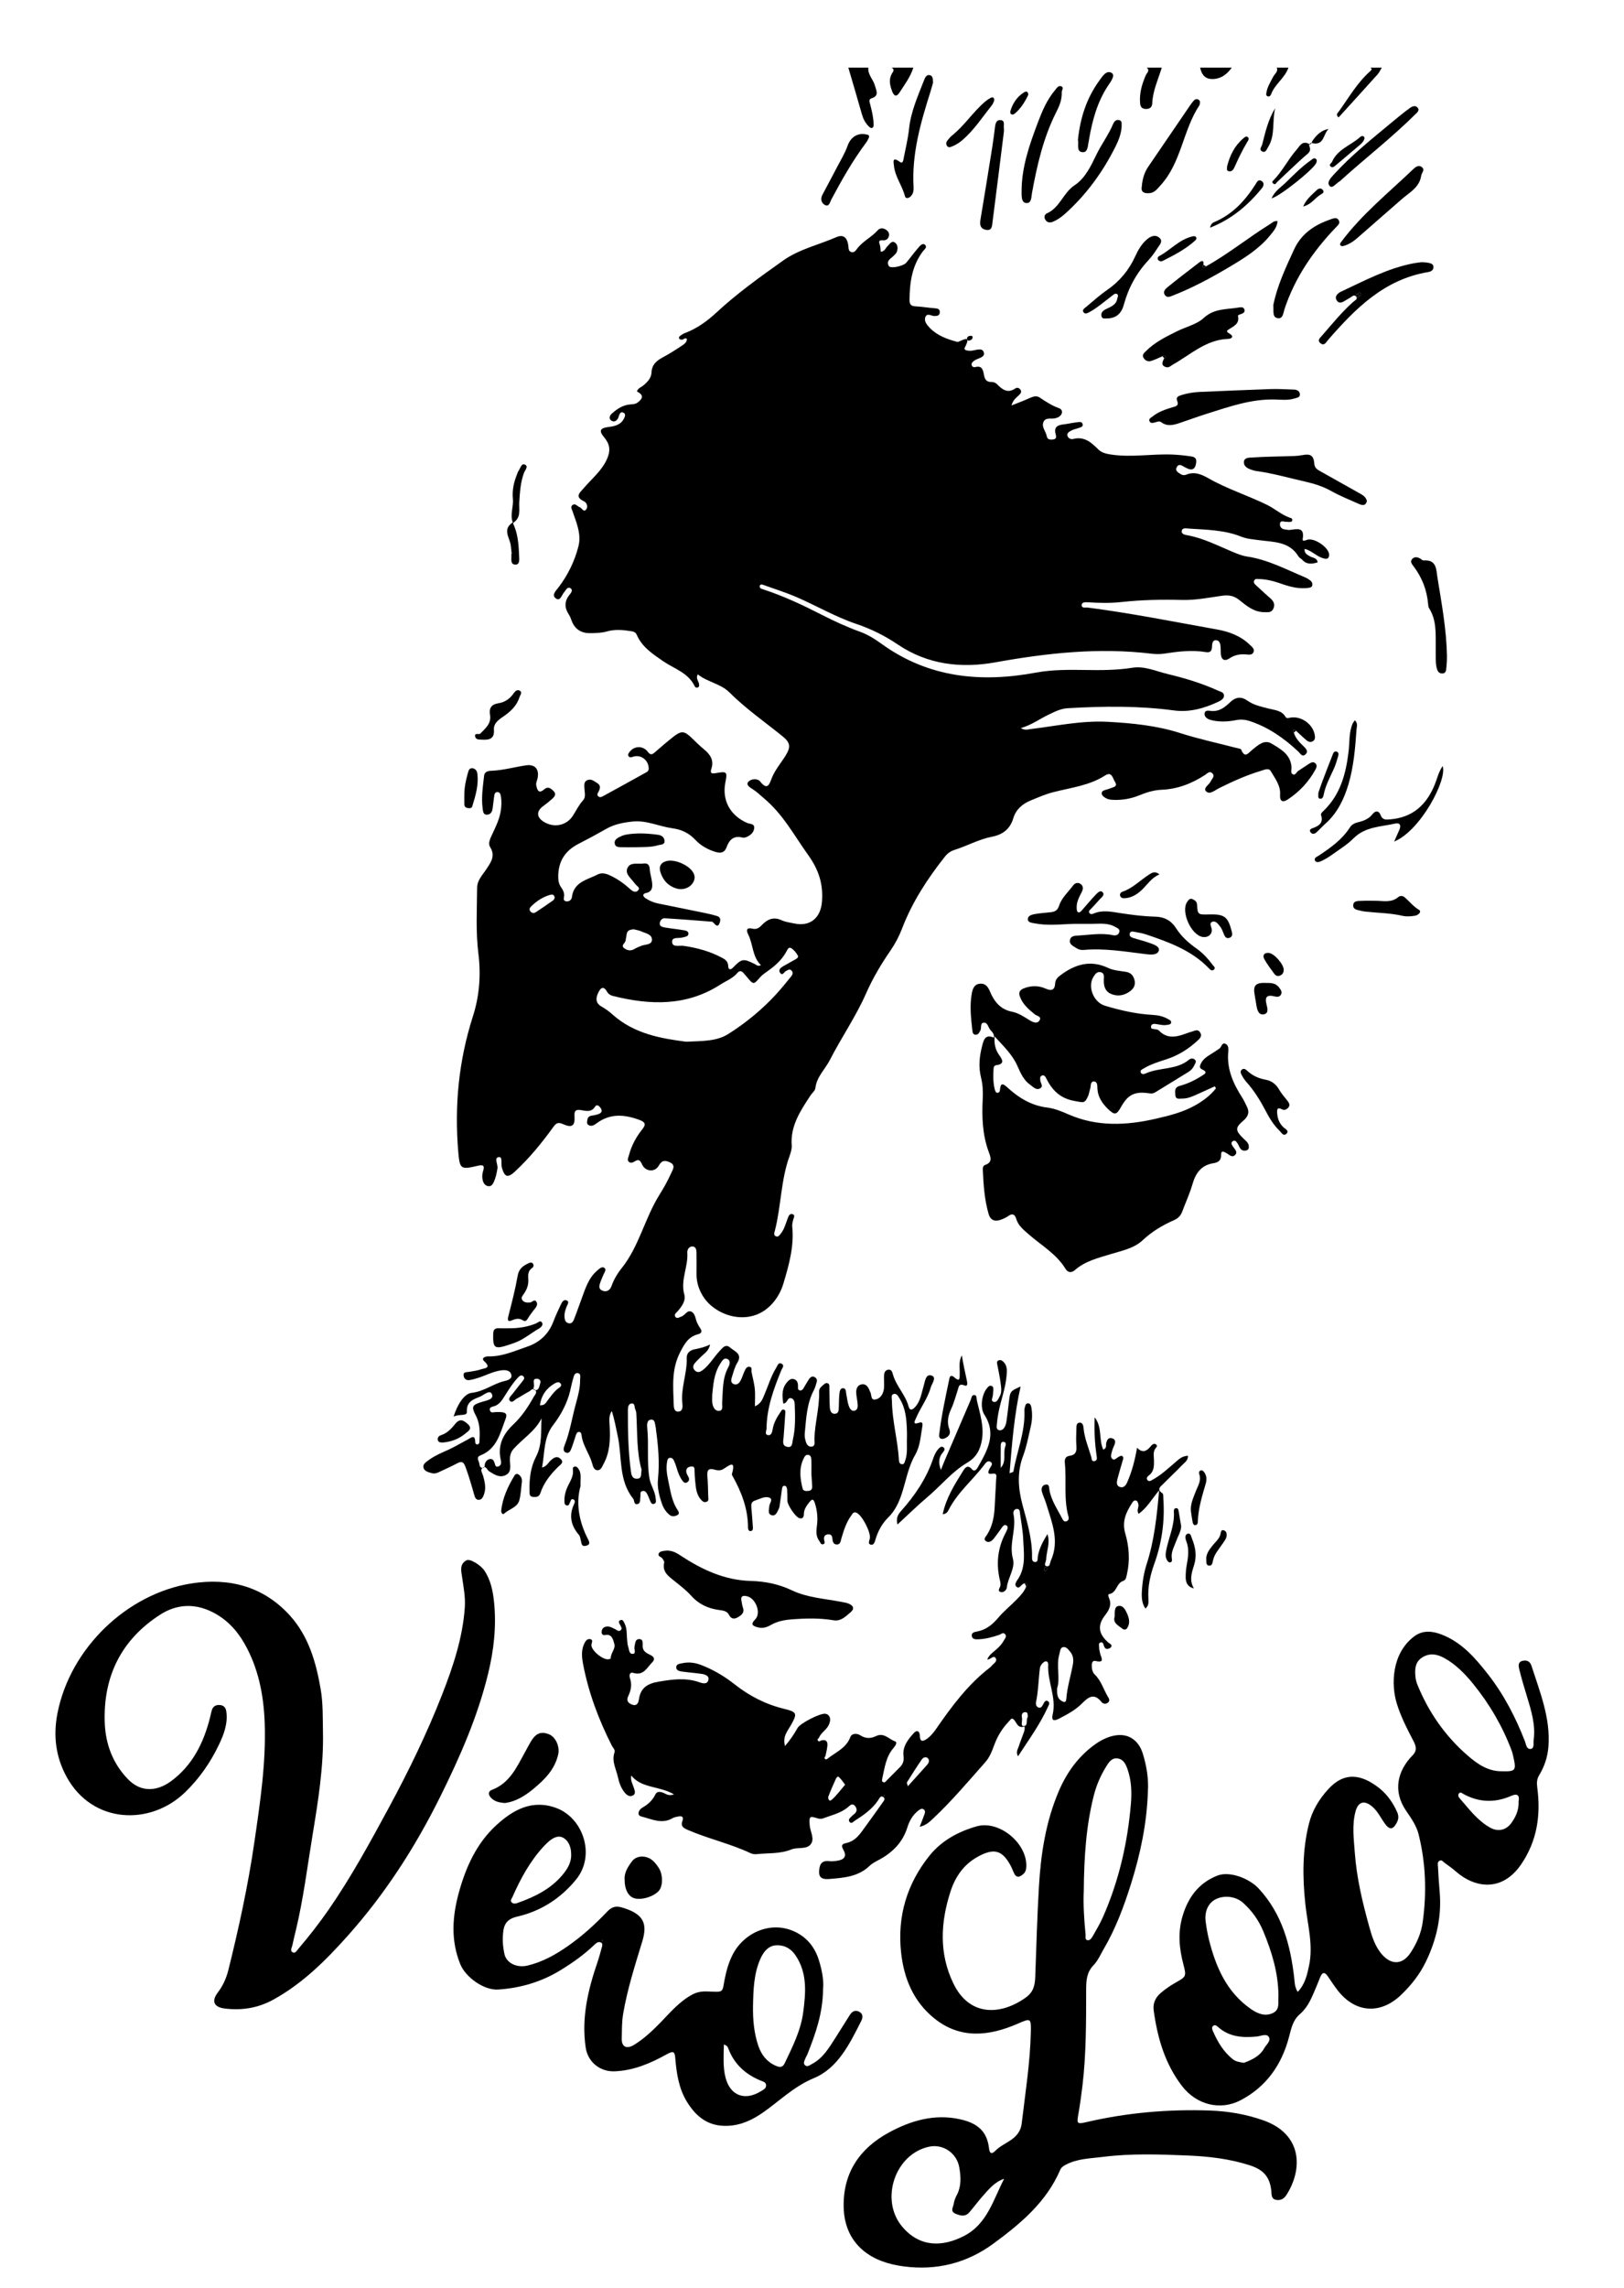
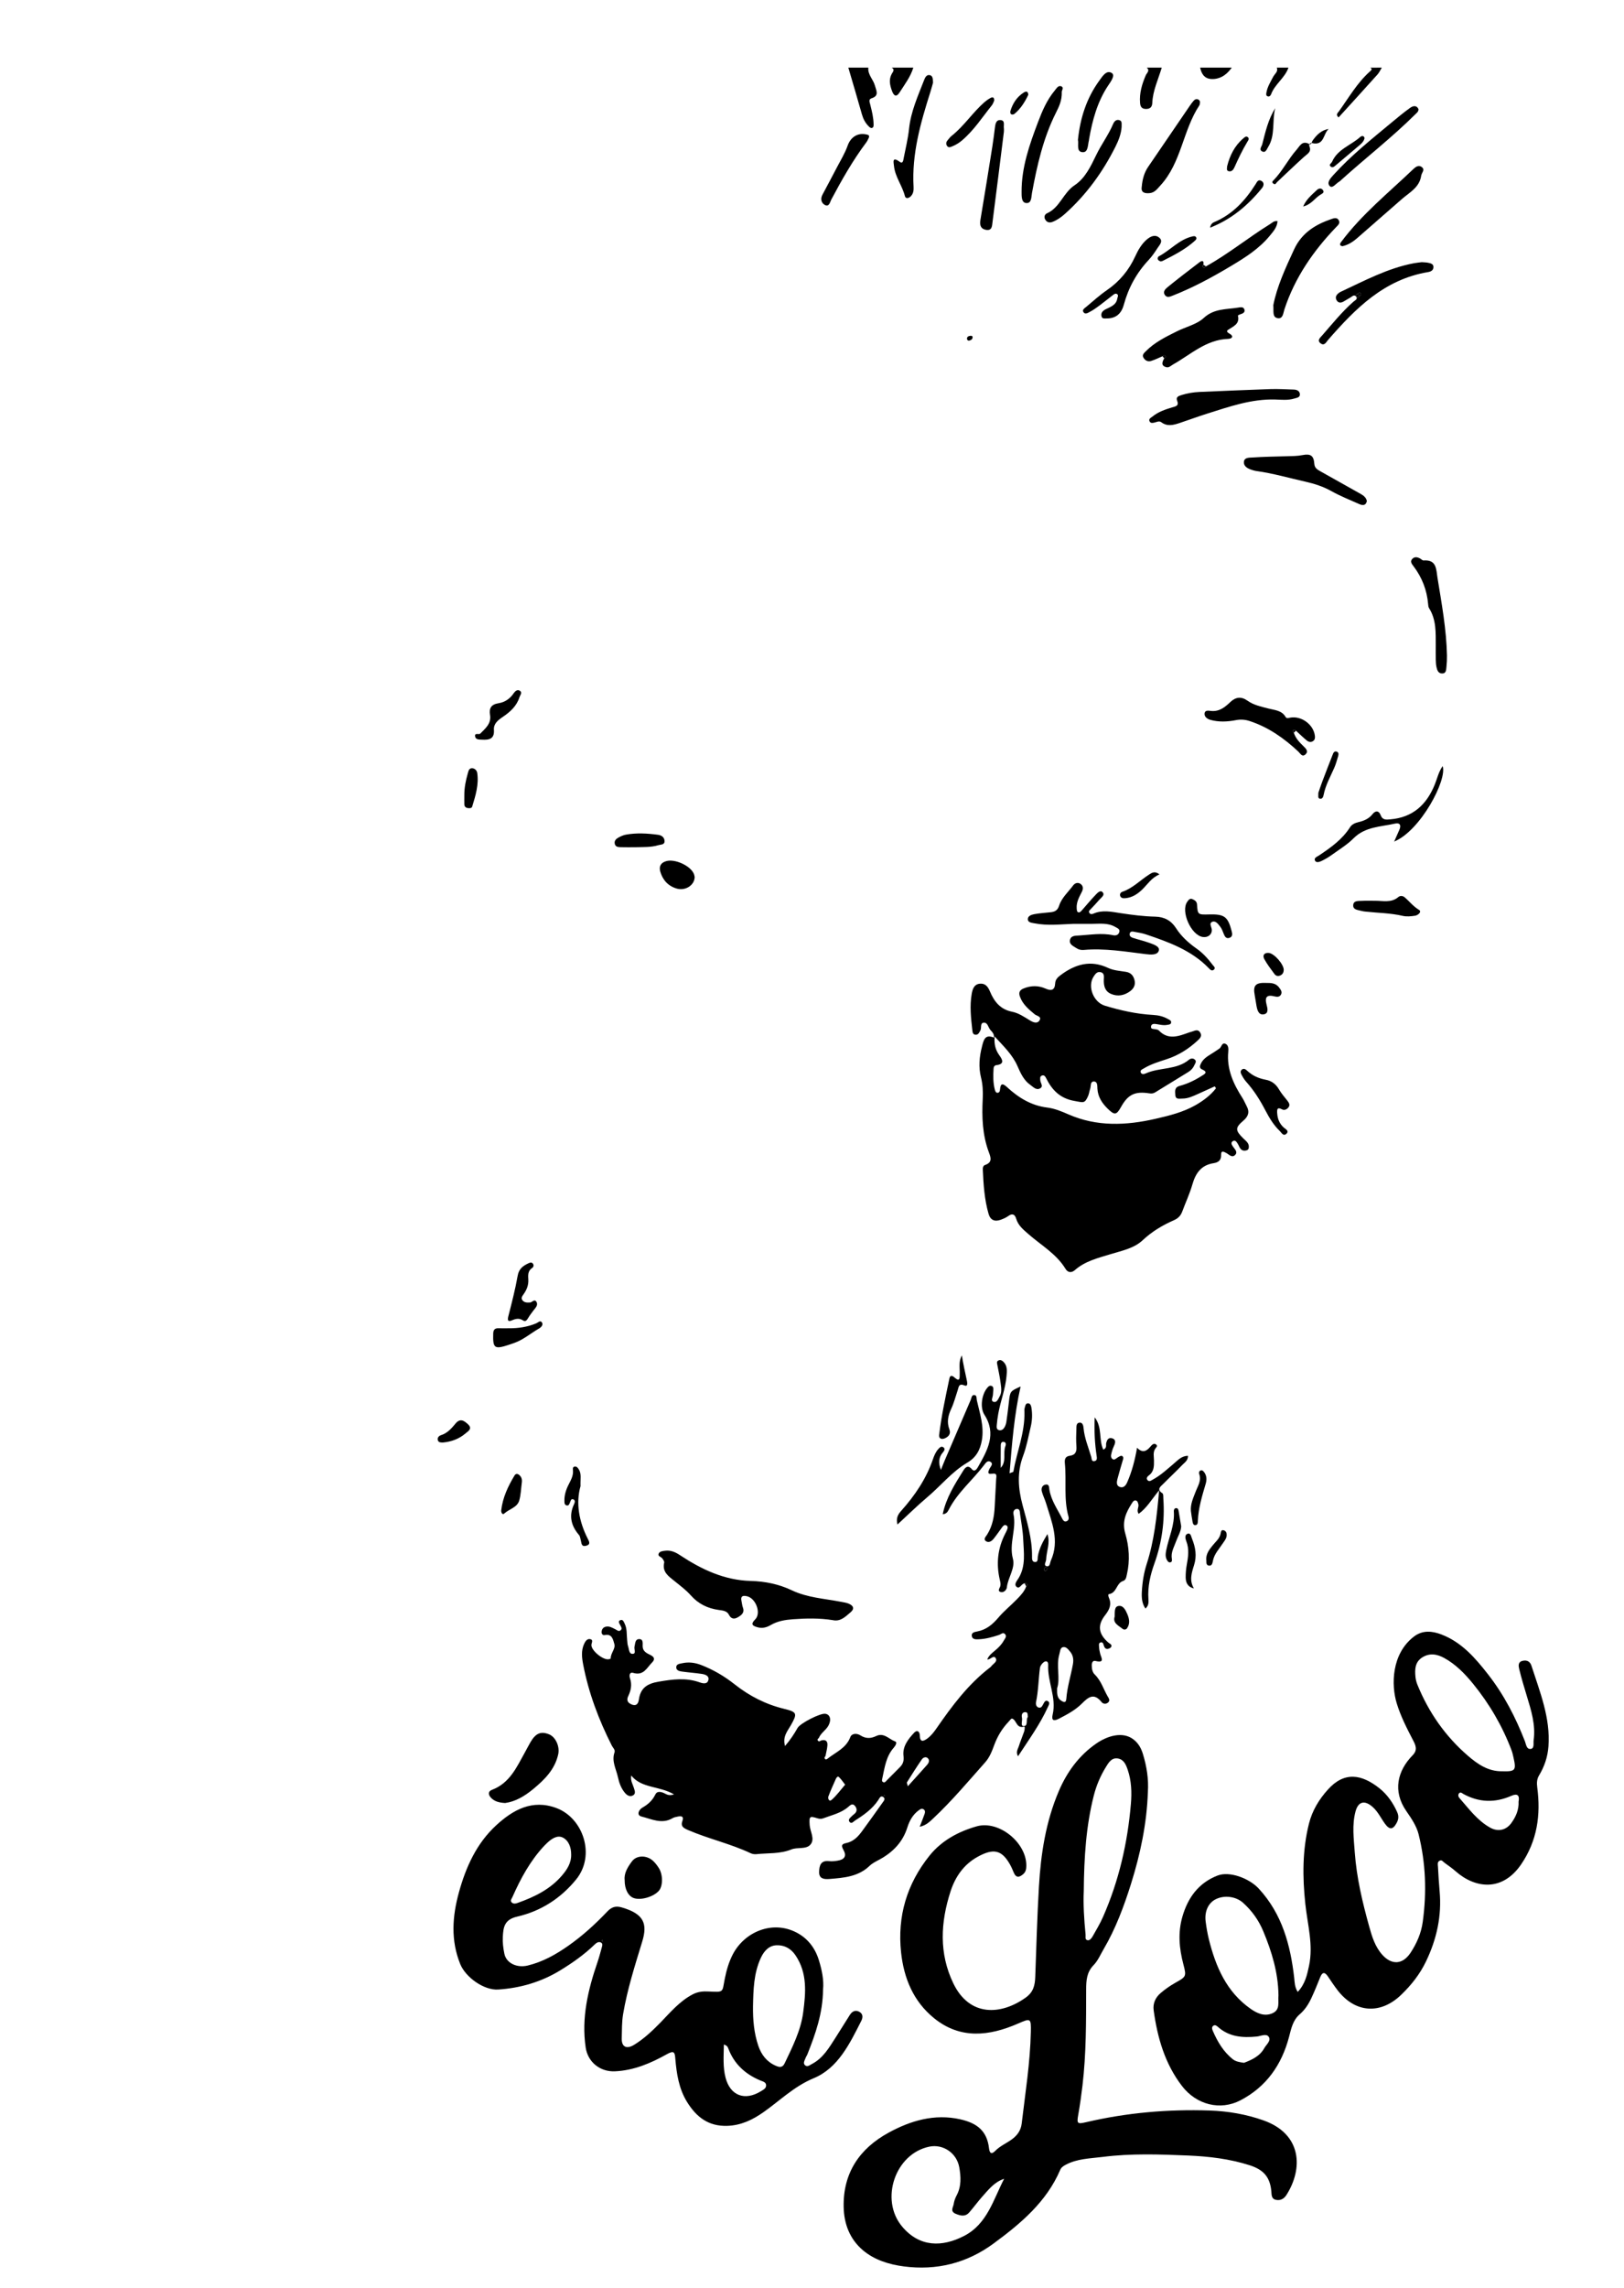
<svg xmlns="http://www.w3.org/2000/svg" width="71" height="100" viewBox="0 0 71 100" fill="none">
  <g clip-path="url(#clip0_490_336)">
    <path d="M37.963 2.956C37.931 3.265 38.181 3.474 38.252 3.745C38.307 3.956 38.455 4.186 38.099 4.298C37.958 4.343 38.025 4.479 38.049 4.58C38.119 4.86 38.189 5.139 38.193 5.43C38.194 5.491 38.197 5.562 38.134 5.587C38.074 5.611 38.02 5.565 37.977 5.52C37.828 5.372 37.738 5.195 37.681 4.993C37.489 4.312 37.287 3.634 37.088 2.955C37.38 2.956 37.671 2.956 37.963 2.956Z" fill="black" />
    <path d="M50.791 2.956C50.639 3.467 50.4 3.956 50.377 4.501C50.37 4.67 50.289 4.762 50.106 4.762C49.919 4.762 49.856 4.668 49.843 4.498C49.809 4.07 49.926 3.676 50.094 3.287C50.136 3.191 50.289 3.085 50.136 2.956C50.354 2.956 50.572 2.956 50.791 2.956Z" fill="black" />
    <path d="M60.411 2.956C60.35 3.055 60.303 3.166 60.226 3.252C59.661 3.882 59.091 4.506 58.523 5.131C58.376 5.015 58.495 4.923 58.533 4.871C58.967 4.269 59.336 3.616 59.902 3.114C59.957 3.065 60.014 3.008 59.902 2.957C60.072 2.956 60.242 2.956 60.411 2.956Z" fill="black" />
    <path d="M39.93 2.956C39.807 3.358 39.553 3.689 39.331 4.037C39.179 4.276 39.069 4.174 38.996 3.972C38.906 3.723 38.847 3.477 38.991 3.22C39.031 3.15 39.139 3.037 38.983 2.956C39.299 2.956 39.615 2.956 39.93 2.956Z" fill="black" />
    <path d="M56.33 2.956C56.177 3.406 55.736 3.674 55.572 4.119C55.551 4.175 55.488 4.25 55.402 4.201C55.343 4.167 55.358 4.097 55.368 4.039C55.413 3.786 55.55 3.574 55.665 3.351C55.729 3.227 55.892 3.133 55.82 2.956C55.991 2.956 56.16 2.956 56.33 2.956Z" fill="black" />
    <path d="M53.852 2.956C53.661 3.219 53.426 3.421 53.086 3.451C52.737 3.481 52.552 3.327 52.468 2.956C52.928 2.956 53.39 2.956 53.852 2.956Z" fill="black" />
-     <path d="M31.046 58.761C30.979 59.059 30.792 59.148 30.662 59.282C30.562 59.386 30.452 59.481 30.364 59.594C30.282 59.701 30.287 59.821 30.401 59.915C30.503 60 30.604 59.966 30.699 59.897C30.889 59.761 31.029 59.58 31.17 59.4C31.259 59.286 31.346 59.168 31.445 59.064C31.573 58.927 31.716 58.712 31.921 58.895C32.104 59.059 32.482 59.165 32.233 59.562C32.114 59.752 32.064 59.984 31.993 60.201C31.958 60.306 31.945 60.43 32.068 60.487C32.205 60.551 32.31 60.459 32.369 60.353C32.45 60.207 32.494 60.042 32.566 59.891C32.607 59.804 32.671 59.709 32.785 59.738C32.894 59.767 32.843 59.876 32.856 59.953C32.902 60.2 32.972 60.444 32.999 60.693C33.023 60.928 33.004 61.166 33.004 61.464C33.279 61.341 33.338 61.142 33.413 60.967C33.586 60.571 33.703 60.15 33.934 59.781C33.989 59.692 34.029 59.51 34.187 59.61C34.306 59.685 34.192 59.802 34.154 59.896C33.822 60.711 33.521 61.533 33.513 62.427C33.512 62.53 33.407 62.702 33.59 62.724C33.731 62.74 33.763 62.568 33.782 62.456C33.83 62.175 33.967 61.939 34.126 61.71C34.158 61.663 34.18 61.593 34.253 61.605C34.355 61.622 34.336 61.709 34.331 61.775C34.309 62.123 34.287 62.47 34.258 62.816C34.244 62.983 34.181 63.182 34.411 63.233C34.659 63.289 34.632 63.049 34.663 62.921C34.783 62.414 34.763 61.896 34.745 61.38C34.741 61.271 34.717 61.148 34.598 61.111C34.406 61.052 34.445 61.335 34.245 61.342C34.193 61.011 34.169 60.691 34.408 60.41C34.487 60.318 34.583 60.229 34.722 60.278C34.837 60.319 34.879 60.416 34.888 60.534C34.895 60.622 34.847 60.755 34.984 60.769C35.089 60.78 35.132 60.662 35.182 60.581C35.252 60.469 35.313 60.351 35.392 60.245C35.443 60.177 35.522 60.134 35.615 60.185C35.702 60.232 35.732 60.31 35.707 60.398C35.671 60.525 35.635 60.654 35.575 60.77C35.276 61.342 35.248 61.968 35.188 62.588C35.178 62.683 35.176 62.783 35.196 62.875C35.229 63.028 35.278 63.224 35.455 63.226C35.67 63.229 35.602 63.01 35.605 62.889C35.624 62.192 35.832 61.514 35.811 60.814C35.807 60.677 35.909 60.6 36.001 60.523C36.054 60.477 36.111 60.42 36.192 60.459C36.275 60.497 36.257 60.579 36.259 60.647C36.266 60.935 36.261 61.224 36.279 61.51C36.287 61.641 36.335 61.8 36.501 61.79C36.677 61.779 36.668 61.614 36.673 61.481C36.68 61.29 36.677 61.097 36.699 60.907C36.711 60.809 36.73 60.661 36.867 60.672C37.001 60.684 36.978 60.834 36.999 60.932C37.034 61.096 37.048 61.266 37.101 61.423C37.141 61.543 37.219 61.702 37.376 61.65C37.52 61.603 37.504 61.437 37.489 61.304C37.473 61.15 37.434 60.997 37.433 60.843C37.431 60.675 37.502 60.523 37.69 60.5C37.857 60.481 37.947 60.607 38.008 60.747C38.018 60.77 38.019 60.797 38.033 60.814C38.123 60.928 38.044 61.196 38.26 61.165C38.489 61.133 38.618 60.923 38.645 60.693C38.665 60.515 38.642 60.334 38.648 60.154C38.653 60.032 38.671 59.899 38.814 59.865C38.987 59.825 39.013 59.987 39.043 60.087C39.189 60.587 39.587 60.961 39.722 61.466C39.78 61.685 39.908 61.605 40.01 61.492C40.249 61.229 40.286 60.884 40.383 60.565C40.444 60.364 40.471 60.033 40.727 60.118C40.968 60.199 40.738 60.47 40.689 60.644C40.556 61.123 40.242 61.521 40.05 61.974C39.998 62.097 39.868 62.292 40.196 62.176C40.344 62.123 40.342 62.244 40.323 62.347C40.247 62.769 40.235 63.195 40.007 63.592C39.706 64.115 39.609 64.721 39.422 65.291C39.295 65.673 39.125 66.033 38.837 66.317C38.561 66.589 38.389 66.907 38.279 67.271C38.248 67.374 38.211 67.55 38.06 67.506C37.926 67.467 38.017 67.32 38.031 67.222C38.068 66.957 37.698 66.242 37.459 66.12C37.308 66.044 37.264 66.172 37.206 66.251C36.991 66.549 36.886 66.894 36.784 67.24C36.751 67.351 36.743 67.504 36.585 67.502C36.434 67.501 36.4 67.366 36.391 67.243C36.38 67.109 36.324 67.041 36.184 67.06C36.043 67.081 36.014 67.17 36.029 67.295C36.038 67.367 36.104 67.475 35.968 67.494C35.883 67.506 35.865 67.41 35.823 67.354C35.67 67.154 35.681 66.927 35.713 66.698C35.76 66.359 35.732 66.031 35.628 65.703C35.561 65.491 35.495 65.509 35.377 65.662C35.258 65.817 35.146 65.968 35.145 66.176C35.144 66.292 35.1 66.397 34.944 66.35C34.78 66.301 34.425 65.776 34.425 65.597C34.426 65.43 34.423 65.262 34.411 65.095C34.406 65.025 34.381 64.937 34.294 64.936C34.204 64.936 34.195 65.025 34.185 65.096C34.156 65.297 34.131 65.501 34.1 65.702C34.088 65.785 34.083 65.875 34.046 65.947C33.978 66.079 33.919 66.279 33.725 66.218C33.554 66.163 33.623 65.981 33.631 65.838C33.638 65.706 33.814 65.524 33.636 65.455C33.436 65.378 33.218 65.515 33.012 65.58C32.84 65.634 32.837 65.756 32.849 65.894C32.873 66.169 32.897 66.444 32.913 66.719C32.919 66.797 32.929 66.903 32.818 66.916C32.725 66.926 32.702 66.824 32.702 66.761C32.703 65.932 32.411 65.192 32.012 64.483C32.001 64.463 31.994 64.434 32.001 64.413C32.182 63.781 31.878 64.045 31.619 64.207C31.498 64.282 31.361 64.267 31.229 64.228C30.971 64.151 30.907 64.265 30.925 64.501C30.95 64.8 30.955 65.1 30.963 65.4C30.965 65.488 31.006 65.604 30.873 65.642C30.76 65.674 30.69 65.595 30.629 65.522C30.422 65.274 30.42 64.966 30.387 64.669C30.374 64.55 30.372 64.429 30.366 64.31C30.36 64.205 30.387 64.071 30.212 64.093C30.054 64.112 29.97 64.205 30.012 64.369C30.029 64.437 30.074 64.498 30.105 64.563C30.146 64.651 30.127 64.73 30.045 64.782C29.949 64.843 29.885 64.782 29.833 64.71C29.711 64.543 29.639 64.353 29.583 64.154C29.551 64.04 29.507 63.927 29.456 63.819C29.425 63.751 29.36 63.703 29.28 63.715C29.192 63.728 29.18 63.808 29.166 63.879C29.118 64.144 29.151 64.407 29.207 64.666C29.307 65.121 29.356 65.593 29.626 65.996C29.673 66.066 29.718 66.16 29.617 66.215C29.509 66.274 29.384 66.297 29.275 66.21C29.12 66.086 29.014 65.926 28.948 65.742C28.823 65.388 28.728 65.022 28.766 64.648C28.839 63.925 28.781 63.212 28.68 62.498C28.675 62.463 28.68 62.425 28.67 62.391C28.63 62.259 28.652 62.042 28.48 62.044C28.279 62.046 28.282 62.261 28.297 62.41C28.373 63.139 28.272 63.874 28.392 64.602C28.442 64.915 28.644 65.176 28.666 65.492C28.673 65.584 28.712 65.702 28.58 65.73C28.476 65.752 28.449 65.645 28.414 65.573C28.383 65.508 28.365 65.437 28.332 65.372C28.283 65.277 28.238 65.151 28.111 65.162C27.953 65.177 28.015 65.323 27.997 65.42C27.974 65.542 28.023 65.72 27.846 65.739C27.707 65.754 27.742 65.574 27.68 65.497C27.036 64.691 27.203 63.692 27.01 62.778C26.932 62.408 26.863 62.036 26.748 61.667C26.607 61.873 26.641 62.095 26.653 62.309C26.685 62.89 26.672 63.463 26.383 63.99C26.322 64.102 26.271 64.264 26.117 64.257C25.963 64.248 25.924 64.083 25.89 63.962C25.77 63.534 25.475 63.171 25.424 62.718C25.417 62.658 25.394 62.589 25.326 62.582C25.239 62.572 25.203 62.65 25.18 62.716C25.116 62.896 25.067 63.083 24.997 63.262C24.956 63.368 24.906 63.529 24.765 63.492C24.588 63.446 24.642 63.272 24.687 63.158C24.924 62.563 25.014 61.93 25.185 61.318C25.278 60.983 25.368 60.644 25.362 60.292C25.36 60.191 25.41 60.043 25.272 60.014C25.113 59.981 25.088 60.152 25.057 60.252C24.982 60.492 24.948 60.745 24.873 60.984C24.726 61.459 24.483 61.892 24.181 62.285C23.756 62.838 23.822 63.491 23.697 64.138C23.921 64.082 23.971 63.913 24.088 63.816C24.215 63.708 24.347 63.614 24.502 63.754C24.682 63.916 24.503 64.008 24.409 64.1C24.069 64.434 23.776 64.8 23.625 65.255C23.567 65.428 23.452 65.431 23.314 65.424C23.131 65.413 23.156 65.277 23.152 65.159C23.136 64.637 23.194 64.125 23.439 63.654C23.712 63.129 23.642 62.561 23.677 61.988C23.392 62.558 22.847 62.878 22.448 63.331C22.311 63.486 22.283 63.669 22.295 63.87C22.308 64.094 22.363 64.35 22.098 64.474C21.829 64.599 21.61 64.439 21.39 64.307C21.296 64.249 21.253 64.05 21.112 64.142C20.97 64.234 21.091 64.387 21.123 64.504C21.197 64.774 21.259 65.044 21.159 65.315C21.121 65.421 21.062 65.558 20.917 65.549C20.787 65.542 20.756 65.412 20.727 65.311C20.612 64.906 20.497 64.504 20.35 64.109C20.271 63.896 20.189 63.846 19.984 63.956C19.729 64.094 19.462 64.207 19.2 64.334C19.099 64.383 18.994 64.416 18.884 64.385C18.733 64.344 18.551 64.306 18.512 64.137C18.479 63.996 18.62 63.904 18.724 63.826C19.094 63.545 19.546 63.416 19.946 63.188C20.114 63.092 20.287 63.004 20.456 62.911C20.602 62.829 20.769 62.678 20.775 63.016C20.777 63.076 20.8 63.14 20.881 63.126C20.956 63.113 20.959 63.043 20.962 62.986C20.982 62.602 20.993 62.226 20.801 61.863C20.596 61.476 20.646 61.403 21.052 61.274C21.25 61.211 21.603 61.168 21.509 60.937C21.417 60.711 21.156 60.971 20.986 61.041C20.694 61.16 20.388 61.25 20.411 61.706C20.422 61.912 20.066 61.782 19.83 61.914C19.989 61.41 20.281 60.912 20.618 60.875C21.158 60.814 21.545 60.488 22.028 60.366C22.167 60.332 22.421 60.278 22.348 60.059C22.286 59.871 22.06 59.866 21.873 59.897C21.534 59.951 21.232 60.116 20.909 60.219C20.782 60.259 20.653 60.297 20.523 60.316C20.38 60.336 20.284 60.257 20.268 60.119C20.248 59.953 20.386 59.977 20.491 59.959C20.67 59.929 20.853 59.906 21.024 59.848C21.18 59.794 21.507 59.801 21.17 59.492C21.016 59.351 21.218 59.277 21.356 59.28C21.958 59.294 22.49 59.044 23.039 58.859C23.601 58.67 23.99 58.301 24.199 57.745C24.296 57.487 24.416 57.237 24.533 56.987C24.58 56.888 24.66 56.777 24.782 56.838C24.901 56.897 24.811 57.009 24.779 57.089C24.714 57.248 24.666 57.406 24.681 57.578C24.691 57.693 24.727 57.797 24.849 57.83C24.985 57.868 25.054 57.766 25.093 57.667C25.212 57.366 25.316 57.059 25.429 56.756C25.592 56.318 25.725 55.861 26.1 55.539C26.191 55.461 26.307 55.337 26.413 55.406C26.539 55.488 26.414 55.619 26.377 55.723C26.34 55.825 26.288 55.921 26.253 56.024C26.207 56.16 26.144 56.32 26.322 56.401C26.512 56.488 26.668 56.392 26.731 56.215C26.834 55.927 26.986 55.666 27.173 55.433C27.945 54.47 28.187 53.242 28.832 52.216C29.024 51.911 29.198 51.594 29.346 51.267C29.408 51.128 29.555 50.925 29.295 50.804C29.097 50.714 28.947 50.683 28.802 50.943C28.63 51.251 28.211 51.205 28.072 50.894C28.002 50.734 27.934 50.639 27.754 50.755C27.669 50.809 27.57 50.854 27.488 50.772C27.406 50.69 27.471 50.59 27.494 50.5C27.604 50.074 27.808 49.695 28.082 49.353C28.249 49.145 28.218 49.042 27.954 48.945C27.302 48.705 26.681 48.652 26.087 49.091C25.987 49.165 25.859 49.255 25.721 49.164C25.637 49.109 25.668 49.012 25.681 48.93C25.711 48.752 25.86 48.766 25.989 48.739C26.071 48.722 26.157 48.701 26.228 48.66C26.338 48.596 26.313 48.502 26.251 48.415C26.19 48.328 26.088 48.252 26.02 48.361C25.858 48.622 25.626 48.554 25.406 48.518C25.177 48.48 25.101 48.541 25.117 48.779C25.145 49.211 25.008 49.306 24.606 49.126C24.401 49.034 24.311 49.087 24.193 49.251C23.692 49.947 23.151 50.609 22.52 51.196C22.197 51.496 22.062 51.452 21.942 51.033C21.894 50.869 21.987 50.546 21.808 50.57C21.582 50.601 21.777 50.888 21.749 51.061C21.717 51.265 21.677 51.463 21.592 51.65C21.547 51.748 21.49 51.856 21.357 51.842C21.221 51.828 21.145 51.728 21.11 51.606C21.07 51.465 21.076 51.317 21.121 51.179C21.21 50.907 21.087 50.902 20.87 50.954C20.139 51.128 20.099 51.087 20.036 50.355C19.862 48.335 20.052 46.362 20.675 44.42C20.958 43.54 21.032 42.615 20.915 41.679C20.796 40.724 20.852 39.76 20.859 38.801C20.861 38.466 21.103 38.234 21.272 37.974C21.465 37.678 21.67 37.402 21.428 37.022C21.331 36.871 21.421 36.673 21.499 36.505C21.665 36.145 21.849 35.791 21.9 35.39C21.925 35.198 21.933 35.007 21.9 34.817C21.884 34.724 21.864 34.612 21.737 34.618C21.631 34.623 21.616 34.721 21.604 34.805C21.58 34.984 21.56 35.163 21.536 35.341C21.517 35.487 21.441 35.603 21.288 35.606C21.123 35.609 21.118 35.457 21.102 35.342C21.035 34.861 21.112 34.384 21.164 33.907C21.189 33.689 21.398 33.69 21.53 33.684C22.03 33.658 22.509 33.521 22.999 33.449C23.388 33.392 23.58 33.616 23.504 34.005C23.483 34.11 23.422 34.222 23.443 34.318C23.48 34.483 23.527 34.727 23.787 34.502C23.959 34.353 24.08 34.457 24.194 34.565C24.346 34.709 24.24 34.827 24.125 34.927C24.007 35.031 23.886 35.131 23.759 35.222C23.421 35.465 23.451 35.749 23.839 35.954C24.276 36.185 24.787 36.06 25.049 35.647C25.191 35.425 25.303 35.185 25.485 34.986C25.623 34.836 25.558 34.646 25.551 34.467C25.545 34.328 25.511 34.16 25.686 34.092C25.858 34.026 25.986 34.15 26.117 34.231C26.262 34.321 26.246 34.444 26.18 34.577C26.143 34.649 26.075 34.729 26.157 34.804C26.233 34.876 26.322 34.819 26.391 34.782C27.018 34.44 27.642 34.094 28.266 33.748C28.351 33.702 28.37 33.628 28.359 33.535C28.318 33.18 27.985 32.962 27.657 33.079C27.597 33.101 27.539 33.114 27.491 33.063C27.441 33.009 27.46 32.958 27.496 32.902C27.695 32.594 28.1 32.566 28.322 32.858C28.419 32.986 28.491 33 28.612 32.894C28.885 32.656 29.16 32.419 29.445 32.195C29.785 31.929 29.923 31.945 30.226 32.238C30.409 32.415 30.589 32.594 30.785 32.755C31.058 32.98 31.222 33.235 31.1 33.601C31.036 33.793 31.11 33.823 31.297 33.789C31.787 33.702 31.805 33.726 31.71 34.209C31.56 34.986 31.931 35.654 32.679 35.972C32.789 36.018 32.984 35.991 32.974 36.18C32.963 36.376 32.822 36.5 32.647 36.578C32.593 36.601 32.523 36.622 32.469 36.608C32.081 36.504 31.882 36.699 31.765 37.029C31.683 37.259 31.517 37.301 31.301 37.238C30.955 37.138 30.637 36.96 30.404 36.709C30.119 36.404 29.788 36.252 29.393 36.199C28.808 36.119 28.265 35.839 27.647 35.906C27.242 35.95 26.86 36.022 26.503 36.226C26.105 36.454 25.699 36.673 25.29 36.882C24.718 37.174 24.42 37.625 24.406 38.263C24.402 38.448 24.417 38.619 24.529 38.776C24.606 38.883 24.669 39 24.664 39.141C24.661 39.239 24.593 39.378 24.767 39.394C24.888 39.404 24.99 39.324 25.003 39.209C25.083 38.544 25.672 38.452 26.131 38.219C26.304 38.131 26.484 38.175 26.657 38.254C26.992 38.407 27.284 38.618 27.555 38.862C27.656 38.953 27.792 39.038 27.903 38.909C28.002 38.792 27.844 38.729 27.785 38.649C27.764 38.621 27.736 38.595 27.715 38.566C27.579 38.375 27.321 38.197 27.428 37.946C27.549 37.663 27.871 37.775 28.114 37.742C28.316 37.714 28.396 37.791 28.407 37.995C28.419 38.184 28.486 38.37 28.507 38.56C28.531 38.77 28.523 38.969 28.241 39.031C28.07 39.068 28.105 39.177 28.22 39.255C28.392 39.371 28.582 39.448 28.787 39.49C29.477 39.63 30.167 39.768 30.855 39.911C31.022 39.945 31.187 39.985 31.349 40.035C31.534 40.092 31.499 40.249 31.451 40.363C31.379 40.535 31.287 40.431 31.21 40.347C31.186 40.321 31.155 40.285 31.125 40.283C30.436 40.228 29.747 40.173 29.057 40.132C28.94 40.125 28.857 40.238 28.844 40.347C28.828 40.489 28.967 40.517 29.067 40.535C29.329 40.582 29.596 40.605 29.858 40.65C29.958 40.667 30.108 40.68 30.097 40.818C30.086 40.944 29.937 40.941 29.836 40.973C29.669 41.025 29.358 40.924 29.385 41.187C29.408 41.413 29.709 41.311 29.889 41.338C30.482 41.425 31.052 41.581 31.581 41.867C31.727 41.945 31.831 42.035 31.837 42.223C31.842 42.377 31.931 42.408 32.047 42.288C32.429 41.893 32.498 41.883 33.002 42.136C33.073 42.171 33.133 42.253 33.266 42.179C32.885 41.812 32.932 41.28 32.714 40.847C32.625 40.671 32.623 40.523 32.888 40.586C33.072 40.63 33.181 40.561 33.298 40.438C33.537 40.186 33.806 40.051 34.169 40.218C34.342 40.297 34.542 40.322 34.732 40.362C35.414 40.506 35.873 40.122 35.934 39.427C36.002 38.66 35.797 38.018 35.342 37.382C34.726 36.521 34.228 35.578 33.393 34.885C33.236 34.753 33.091 34.608 32.916 34.497C32.797 34.422 32.605 34.31 32.708 34.179C32.826 34.029 33.121 34.014 33.229 34.151C33.555 34.567 33.637 34.273 33.738 34.015C33.88 33.65 34.137 33.358 34.34 33.032C34.585 32.64 34.554 32.452 34.197 32.166C33.416 31.538 32.593 30.963 31.879 30.252C31.504 29.879 30.926 29.811 30.506 29.472C30.411 29.653 30.535 29.757 30.557 29.88C30.568 29.94 30.581 30.004 30.518 30.04C30.454 30.076 30.394 30.043 30.368 29.986C30.091 29.401 29.478 29.231 28.998 28.901C28.537 28.584 28.069 28.28 27.837 27.742C27.786 27.623 27.689 27.601 27.576 27.583C27.226 27.528 26.885 27.496 26.531 27.598C26.302 27.663 26.052 27.669 25.809 27.672C25.419 27.679 25.134 27.507 24.993 27.132C24.959 27.042 24.929 26.948 24.876 26.869C24.683 26.577 24.661 26.299 24.889 26.008C24.949 25.931 25.081 25.786 24.93 25.703C24.801 25.632 24.737 25.8 24.661 25.887C24.558 26.004 24.498 26.284 24.313 26.162C24.091 26.015 24.304 25.82 24.414 25.676C24.828 25.133 25.118 24.537 25.289 23.877C25.385 23.505 25.303 23.163 25.196 22.818C25.15 22.669 25.088 22.524 25.043 22.375C25.013 22.277 24.92 22.161 25.026 22.076C25.152 21.977 25.239 22.13 25.344 22.167C25.443 22.202 25.514 22.415 25.632 22.259C25.711 22.155 25.66 21.97 25.533 21.911C25.097 21.707 25.362 21.522 25.529 21.325C25.877 20.915 26.306 20.581 26.537 20.062C26.706 19.682 26.661 19.408 26.411 19.11C26.175 18.83 26.231 18.706 26.596 18.663C26.884 18.628 27.151 18.565 27.288 18.277C27.328 18.192 27.368 18.081 27.244 18.03C27.14 17.986 27.095 18.073 27.064 18.157C27.047 18.201 27.038 18.251 27.015 18.291C26.953 18.398 26.847 18.456 26.741 18.391C26.603 18.307 26.647 18.17 26.74 18.085C26.974 17.872 27.234 17.698 27.566 17.674C27.676 17.667 27.781 17.664 27.876 17.592C28.136 17.396 28.13 17.256 27.846 17.108C27.886 16.964 28.031 16.927 28.129 16.845C28.311 16.693 28.473 16.519 28.484 16.279C28.499 15.942 28.695 15.769 28.969 15.623C29.257 15.469 29.532 15.293 29.804 15.113C29.909 15.043 30.032 14.966 30.03 14.81C29.948 14.745 29.898 14.832 29.833 14.842C29.792 14.848 29.728 14.842 29.705 14.815C29.657 14.758 29.699 14.703 29.75 14.668C29.809 14.627 29.871 14.585 29.938 14.559C30.471 14.36 30.919 14.033 31.329 13.653C32.235 12.813 33.239 12.096 34.246 11.382C34.947 10.887 35.793 10.702 36.567 10.364C36.867 10.233 37.033 10.379 37.085 10.71C37.103 10.824 37.078 10.977 37.22 11.018C37.362 11.059 37.432 10.916 37.503 10.829C37.752 10.527 38.114 10.355 38.373 10.065C38.471 9.955 38.61 9.955 38.737 10.042C38.836 10.109 38.893 10.199 38.862 10.318C38.827 10.452 38.731 10.515 38.591 10.502C38.417 10.486 38.416 10.56 38.465 10.696C38.499 10.79 38.492 10.898 38.505 11.005C38.682 10.989 38.716 10.837 38.809 10.751C38.901 10.666 38.987 10.497 39.131 10.606C39.261 10.704 39.266 10.88 39.195 11.035C39.176 11.077 39.134 11.109 39.104 11.145C38.982 11.289 38.717 11.379 38.859 11.627C38.93 11.751 39.492 11.635 39.622 11.48C39.801 11.268 39.96 11.04 40.143 10.834C40.215 10.753 40.325 10.603 40.437 10.697C40.562 10.801 40.404 10.91 40.34 10.995C39.869 11.627 39.769 12.355 39.764 13.111C39.763 13.283 39.812 13.376 40.007 13.387C40.296 13.402 40.584 13.451 40.872 13.473C40.998 13.482 41.094 13.508 41.087 13.65C41.079 13.792 40.976 13.812 40.853 13.812C40.719 13.812 40.54 13.666 40.461 13.848C40.382 14.029 40.519 14.192 40.644 14.324C40.964 14.66 41.384 14.815 41.821 14.934C41.843 14.941 41.873 14.948 41.892 14.94C42.154 14.832 42.47 14.637 42.182 15.187C42.117 15.31 42.292 15.327 42.405 15.331C42.613 15.337 42.922 15.165 43.005 15.382C43.1 15.635 42.734 15.647 42.579 15.773C42.52 15.822 42.461 15.871 42.479 15.95C42.498 16.031 42.566 16.062 42.648 16.041C42.936 15.967 42.981 16.18 43.014 16.366C43.05 16.57 43.114 16.703 43.355 16.694C43.432 16.691 43.532 16.732 43.585 16.787C43.82 17.027 44.052 17.213 44.4 16.97C44.47 16.921 44.568 16.958 44.619 17.041C44.676 17.133 44.617 17.198 44.557 17.261C44.446 17.378 44.29 17.463 44.222 17.721C44.527 17.598 44.769 17.51 45.002 17.403C45.154 17.333 45.315 17.28 45.453 17.373C45.724 17.554 45.987 17.729 46.303 17.84C46.464 17.897 46.483 18.09 46.302 18.213C46.253 18.246 46.192 18.265 46.135 18.281C45.957 18.328 45.711 18.221 45.617 18.45C45.528 18.671 45.729 18.855 45.764 19.066C45.79 19.226 45.934 19.221 46.055 19.205C46.192 19.186 46.182 19.075 46.154 18.981C46.062 18.664 46.236 18.574 46.509 18.546C46.701 18.525 46.891 18.476 47.084 18.456C47.171 18.447 47.3 18.41 47.331 18.535C47.364 18.665 47.232 18.677 47.147 18.709C47.045 18.748 46.933 18.765 46.839 18.816C46.749 18.865 46.628 18.93 46.672 19.059C46.705 19.156 46.822 19.21 46.913 19.187C47.407 19.058 47.714 19.339 48.021 19.645C48.172 19.795 48.378 19.837 48.586 19.867C49.484 20.001 50.381 19.826 51.279 19.867C51.547 19.879 51.811 19.909 52.075 19.947C52.33 19.983 52.319 20.138 52.278 20.314C52.231 20.509 52.106 20.563 51.922 20.479C51.867 20.454 51.812 20.428 51.76 20.397C51.652 20.334 51.536 20.259 51.45 20.411C51.356 20.578 51.504 20.644 51.612 20.718C51.686 20.768 51.774 20.781 51.856 20.747C52.211 20.599 52.52 20.726 52.822 20.898C53.644 21.369 54.553 21.652 55.402 22.069C55.749 22.24 56.036 22.51 56.408 22.632C56.453 22.646 56.502 22.664 56.499 22.725C56.496 22.808 56.429 22.81 56.37 22.813C56.322 22.815 56.273 22.802 56.225 22.805C56.128 22.809 55.978 22.722 55.959 22.887C55.943 23.034 56.04 23.132 56.203 23.143C56.263 23.148 56.324 23.168 56.383 23.161C56.694 23.127 57.048 23.009 56.952 23.562C56.933 23.673 57.064 23.622 57.147 23.592C57.451 23.484 58.117 23.933 58.108 24.254C58.101 24.487 57.916 24.423 57.785 24.377C57.526 24.284 57.333 24.062 57.037 23.988C57.017 24.189 57.153 24.245 57.274 24.317C57.389 24.387 57.575 24.37 57.607 24.576C57.36 24.655 57.13 24.682 56.931 24.464C56.883 24.411 56.804 24.379 56.769 24.321C56.375 23.66 55.683 23.694 55.05 23.608C54.784 23.572 54.516 23.555 54.267 23.455C53.53 23.159 52.749 23.154 51.976 23.102C51.864 23.095 51.691 23.051 51.666 23.202C51.64 23.353 51.819 23.377 51.926 23.396C52.615 23.524 53.23 23.843 53.866 24.109C54.078 24.197 54.296 24.29 54.521 24.323C55.426 24.457 56.22 24.884 57.045 25.228C57.133 25.265 57.217 25.316 57.292 25.376C57.36 25.43 57.397 25.518 57.365 25.603C57.338 25.677 57.255 25.686 57.18 25.696C56.796 25.743 56.432 25.655 56.074 25.531C55.74 25.416 55.404 25.312 55.047 25.308C54.966 25.307 54.868 25.276 54.828 25.383C54.791 25.482 54.869 25.539 54.929 25.594C55.132 25.784 55.335 25.973 55.545 26.155C55.689 26.28 55.751 26.42 55.671 26.601C55.589 26.789 55.415 26.755 55.262 26.754C54.814 26.75 54.492 26.472 54.175 26.219C53.934 26.028 53.709 25.996 53.405 26.04C52.831 26.123 52.258 26.236 51.67 26.221C50.783 26.197 49.897 26.217 49.014 26.313C48.529 26.366 48.043 26.353 47.558 26.323C47.453 26.317 47.295 26.312 47.291 26.443C47.286 26.597 47.453 26.54 47.545 26.552C49.447 26.798 51.326 27.175 53.212 27.512C53.739 27.606 54.245 27.794 54.64 28.18C54.729 28.267 54.87 28.361 54.799 28.511C54.738 28.641 54.584 28.61 54.47 28.601C54.208 28.582 53.98 28.62 53.75 28.775C53.521 28.927 53.379 28.821 53.371 28.538C53.369 28.479 53.368 28.418 53.367 28.358C53.363 28.198 53.35 27.996 53.171 27.981C52.984 27.965 52.996 28.179 52.984 28.311C52.967 28.5 52.859 28.524 52.709 28.499C52.1 28.399 51.499 28.474 50.897 28.567C50.719 28.594 50.531 28.592 50.353 28.571C48.048 28.291 45.783 28.539 43.512 28.948C42.023 29.216 40.559 29.051 39.253 28.169C38.691 27.788 38.084 27.486 37.435 27.268C36.524 26.961 35.696 26.472 34.817 26.093C34.355 25.894 33.87 25.742 33.395 25.572C33.331 25.549 33.234 25.511 33.216 25.613C33.196 25.722 33.307 25.739 33.385 25.764C34.263 26.052 35.097 26.445 35.916 26.864C36.467 27.146 37.026 27.404 37.609 27.614C37.953 27.739 38.26 27.936 38.555 28.149C40.6 29.623 42.882 29.844 45.291 29.396C46.001 29.265 46.717 29.27 47.434 29.281C48.126 29.292 48.816 29.294 49.505 29.184C50.038 29.099 50.53 29.333 51.033 29.454C51.789 29.636 52.532 29.856 53.241 30.18C53.347 30.228 53.502 30.248 53.511 30.387C53.522 30.538 53.377 30.615 53.263 30.669C52.652 30.958 52.007 31.14 51.327 31.05C49.779 30.842 48.228 30.862 46.676 30.953C46.362 30.971 46.093 31.115 45.822 31.244C45.441 31.427 45.101 31.686 44.629 31.821C44.808 31.93 44.932 31.88 45.052 31.865C46.17 31.73 47.275 31.486 48.417 31.546C49.501 31.604 50.572 31.71 51.606 32.042C52.405 32.298 53.223 32.471 54.032 32.683C54.114 32.705 54.245 32.715 54.265 32.764C54.425 33.169 54.584 32.9 54.743 32.774C54.99 32.576 55.267 32.308 55.582 32.493C55.985 32.731 56.443 32.978 56.464 33.553C56.468 33.653 56.406 33.793 56.531 33.845C56.639 33.89 56.679 33.745 56.755 33.695C56.917 33.589 57.077 33.479 57.24 33.375C57.323 33.323 57.418 33.277 57.506 33.359C57.593 33.439 57.56 33.542 57.515 33.625C57.222 34.163 56.813 34.604 56.301 34.94C56.092 35.078 55.943 35.042 55.964 34.725C55.991 34.333 55.743 34.023 55.56 33.706C55.464 33.542 55.262 33.65 55.122 33.691C54.506 33.876 53.919 34.139 53.344 34.423C53.322 34.434 53.301 34.447 53.279 34.457C53.1 34.545 52.884 34.747 52.726 34.583C52.588 34.439 52.865 34.297 52.935 34.143C52.986 34.029 53.133 33.926 53 33.795C52.878 33.676 52.779 33.807 52.684 33.869C52.105 34.246 51.48 34.489 50.78 34.517C50.435 34.531 50.112 34.636 49.797 34.764C49.442 34.908 49.075 34.971 48.694 34.959C48.558 34.956 48.427 34.938 48.312 34.861C48.239 34.813 48.165 34.761 48.167 34.668C48.169 34.563 48.263 34.544 48.345 34.519C48.414 34.497 48.485 34.478 48.552 34.451C48.679 34.399 48.879 34.382 48.744 34.168C48.648 34.016 48.61 33.702 48.318 33.89C47.624 34.337 46.818 34.423 46.047 34.622C45.703 34.709 45.383 34.853 45.059 34.985C44.693 35.135 44.413 35.384 44.3 35.763C44.159 36.235 43.835 36.479 43.373 36.568C42.795 36.68 42.284 36.971 41.73 37.145C41.566 37.197 41.428 37.291 41.319 37.429C40.55 38.397 39.882 39.423 39.438 40.58C39.309 40.918 39.142 41.237 38.936 41.536C38.526 42.133 38.156 42.752 37.865 43.415C37.419 44.429 36.784 45.343 36.28 46.329C36.074 46.732 35.705 47.056 35.648 47.554C35.635 47.669 35.503 47.77 35.431 47.881C34.994 48.548 34.548 49.209 34.613 50.063C34.623 50.212 34.572 50.373 34.52 50.519C34.135 51.578 34.153 52.715 33.875 53.794C33.855 53.87 33.812 53.971 33.906 54.024C34.022 54.089 34.08 53.981 34.138 53.91C34.286 53.728 34.341 53.504 34.423 53.291C34.463 53.187 34.505 53.017 34.653 53.066C34.791 53.112 34.683 53.249 34.667 53.347C34.653 53.429 34.626 53.514 34.635 53.595C34.727 54.465 34.491 55.293 34.247 56.106C34.067 56.703 33.645 57.24 33.074 57.457C32.421 57.705 31.673 57.529 31.14 57.103C30.739 56.784 30.449 56.267 30.451 55.684C30.452 55.372 30.456 55.06 30.451 54.748C30.449 54.626 30.422 54.479 30.274 54.477C30.117 54.475 30.04 54.615 30.049 54.754C30.091 55.364 29.745 55.941 29.915 56.568C29.993 56.855 29.808 57.096 29.623 57.312C29.564 57.38 29.45 57.449 29.528 57.553C29.605 57.654 29.701 57.567 29.79 57.539C29.954 57.489 30.049 57.219 30.247 57.337C30.4 57.428 30.404 57.651 30.479 57.813C30.519 57.9 30.567 57.985 30.621 58.064C30.707 58.19 30.66 58.275 30.532 58.308C30.104 58.42 29.943 58.696 29.736 59.098C29.346 59.858 29.433 60.605 29.454 61.374C29.457 61.51 29.47 61.708 29.666 61.693C29.856 61.677 29.847 61.473 29.833 61.343C29.756 60.662 30.047 60.019 30.024 59.344C30.017 59.154 30.144 59.028 30.323 58.982C30.547 58.931 30.771 58.895 31.046 58.761ZM29.992 45.528C30.759 45.496 31.342 45.506 31.844 45.188C32.612 44.702 33.311 44.128 33.926 43.46C34.154 43.212 34.366 42.949 34.579 42.687C34.639 42.614 34.694 42.517 34.613 42.426C34.527 42.329 34.44 42.397 34.354 42.444C34.274 42.487 34.207 42.669 34.102 42.512C34.017 42.386 34.132 42.291 34.243 42.227C34.411 42.13 34.582 42.04 34.75 41.943C34.821 41.902 34.93 41.848 34.878 41.758C34.808 41.637 34.71 41.515 34.594 41.44C34.485 41.37 34.426 41.502 34.384 41.58C34.182 41.965 33.86 42.233 33.511 42.478C33.413 42.546 33.312 42.619 33.235 42.708C32.942 43.045 32.945 43.047 32.65 42.693C32.604 42.638 32.555 42.584 32.508 42.529C32.421 42.429 32.33 42.409 32.237 42.522C32.038 42.761 31.745 42.868 31.493 43.031C30.016 43.983 28.427 43.934 26.801 43.529C26.692 43.502 26.6 43.448 26.542 43.346C26.365 43.035 26.235 43.213 26.147 43.403C26.045 43.623 26.031 43.839 26.296 43.99C26.463 44.085 26.625 44.2 26.767 44.328C27.736 45.204 28.951 45.39 29.992 45.528ZM21.692 61.713C22.102 61.701 22.198 61.767 22.102 62.018C21.865 62.636 21.729 63.331 20.992 63.613C20.848 63.669 20.888 63.786 20.933 63.886C20.974 63.979 20.944 64.134 21.076 64.153C21.221 64.175 21.176 64.026 21.209 63.947C21.247 63.853 21.317 63.783 21.42 63.767C21.541 63.747 21.588 63.839 21.622 63.932C21.652 64.019 21.654 64.146 21.798 64.087C21.92 64.037 21.921 63.922 21.894 63.809C21.747 63.18 21.987 62.685 22.437 62.261C22.811 61.909 23.09 61.489 23.336 61.046C23.384 60.961 23.497 60.864 23.405 60.758C23.296 60.631 23.21 60.776 23.126 60.819C22.944 60.912 22.774 61.03 22.593 61.127C22.496 61.179 22.391 61.342 22.287 61.218C22.2 61.116 22.344 61.005 22.413 60.914C22.551 60.731 22.695 60.554 22.837 60.374C22.889 60.308 22.961 60.233 22.883 60.155C22.785 60.059 22.706 60.144 22.639 60.214C22.413 60.451 22.245 60.73 22.07 61.003C21.96 61.175 21.858 61.352 21.654 61.441C21.556 61.484 21.368 61.479 21.423 61.651C21.463 61.779 21.611 61.71 21.692 61.713ZM39.652 62.84C39.652 62.744 39.655 62.647 39.651 62.551C39.635 62.057 39.603 61.564 39.333 61.128C39.273 61.032 39.207 60.883 39.067 60.925C38.939 60.963 38.993 61.111 38.994 61.213C39.002 62.093 39.252 62.945 39.301 63.821C39.305 63.895 39.328 63.972 39.41 63.991C39.529 64.017 39.547 63.912 39.573 63.839C39.69 63.513 39.637 63.173 39.652 62.84ZM28.05 64.234C27.826 63.463 27.87 62.608 27.818 61.759C27.814 61.7 27.794 61.641 27.77 61.586C27.732 61.495 27.765 61.329 27.62 61.337C27.475 61.345 27.451 61.501 27.451 61.617C27.448 62.529 27.462 63.44 27.589 64.345C27.61 64.496 27.665 64.638 27.854 64.628C28.078 64.616 28.012 64.429 28.05 64.234ZM31.138 60.951C31.138 61.137 31.128 61.222 31.14 61.305C31.164 61.483 31.247 61.67 31.433 61.662C31.633 61.653 31.562 61.434 31.571 61.307C31.61 60.783 31.572 60.25 31.837 59.762C31.899 59.648 31.953 59.477 31.816 59.402C31.646 59.309 31.56 59.491 31.488 59.603C31.202 60.044 31.184 60.554 31.138 60.951ZM27.705 40.614C27.563 40.63 27.419 40.646 27.396 40.838C27.384 40.932 27.362 41.025 27.347 41.119C27.329 41.23 27.116 41.319 27.303 41.451C27.442 41.548 27.587 41.568 27.743 41.472C27.835 41.416 27.939 41.378 28.039 41.337C28.208 41.267 28.494 41.303 28.503 41.079C28.512 40.827 28.219 40.791 28.029 40.703C27.931 40.659 27.819 40.645 27.705 40.614ZM35.474 64.419C35.474 64.217 35.48 64.014 35.471 63.813C35.467 63.721 35.458 63.606 35.34 63.584C35.222 63.563 35.169 63.67 35.131 63.75C34.927 64.172 34.978 64.609 35.086 65.043C35.12 65.178 35.243 65.171 35.355 65.158C35.474 65.143 35.514 65.066 35.508 64.955C35.496 64.776 35.485 64.598 35.474 64.419ZM24.252 39.239C24.231 39.085 24.142 39.082 24.038 39.113C23.72 39.207 23.454 39.387 23.22 39.615C23.154 39.679 23.123 39.756 23.192 39.837C23.255 39.912 23.346 39.919 23.421 39.87C23.681 39.7 23.936 39.524 24.19 39.345C24.223 39.32 24.236 39.266 24.252 39.239ZM23.604 61.416C23.822 61.435 23.873 61.294 23.949 61.196C24.089 61.017 24.213 60.825 24.401 60.685C24.473 60.632 24.591 60.566 24.502 60.459C24.432 60.374 24.321 60.42 24.236 60.471C23.888 60.679 23.67 60.974 23.604 61.416ZM23.342 60.518C23.377 60.598 23.235 60.768 23.424 60.758C23.565 60.749 23.582 60.569 23.62 60.451C23.656 60.337 23.58 60.258 23.474 60.257C23.275 60.255 23.348 60.41 23.342 60.518Z" fill="black" />
    <path d="M35.883 76.073C36.086 76.01 36.193 76.084 36.173 76.293C36.16 76.447 36.118 76.597 36.089 76.749C36.06 76.783 36.029 76.819 36.062 76.865C36.097 76.915 36.136 76.893 36.173 76.867C36.534 76.58 36.992 76.408 37.175 75.92C37.236 75.757 37.454 75.739 37.62 75.846C37.848 75.991 38.067 75.988 38.308 75.872C38.644 75.71 38.868 76.013 39.137 76.11C39.242 76.148 39.143 76.303 39.073 76.384C38.734 76.767 38.678 77.25 38.575 77.718C38.563 77.775 38.541 77.847 38.6 77.882C38.682 77.932 38.726 77.854 38.775 77.805C38.963 77.617 39.148 77.428 39.336 77.241C39.479 77.099 39.528 76.961 39.5 76.735C39.452 76.334 39.703 76.007 39.968 75.726C40.093 75.594 40.211 75.665 40.214 75.859C40.221 76.156 40.37 76.106 40.539 75.984C40.708 75.861 40.832 75.698 40.949 75.529C41.622 74.556 42.326 73.611 43.28 72.879C43.299 72.865 43.32 72.849 43.333 72.829C43.417 72.711 43.636 72.617 43.522 72.456C43.432 72.327 43.299 72.544 43.162 72.526C43.228 72.356 43.367 72.247 43.502 72.136C43.652 72.011 43.789 71.876 43.883 71.704C43.931 71.615 44.036 71.518 43.936 71.415C43.847 71.323 43.762 71.427 43.675 71.455C43.388 71.549 43.095 71.632 42.791 71.644C42.676 71.648 42.517 71.661 42.488 71.51C42.456 71.347 42.611 71.325 42.727 71.302C43.119 71.227 43.393 70.998 43.645 70.701C43.893 70.408 44.198 70.164 44.466 69.887C44.625 69.725 44.783 69.557 44.864 69.336C44.902 69.303 44.933 69.261 44.895 69.217C44.88 69.198 44.832 69.206 44.8 69.201C44.653 69.201 44.582 69.479 44.438 69.347C44.318 69.237 44.471 69.076 44.537 68.965C44.856 68.428 44.757 67.847 44.734 67.279C44.719 66.909 44.649 66.541 44.597 66.173C44.583 66.075 44.596 65.929 44.437 65.95C44.325 65.965 44.288 66.087 44.309 66.178C44.449 66.826 44.103 67.458 44.283 68.124C44.396 68.54 44.065 68.945 44.019 69.376C44.006 69.493 43.88 69.611 43.758 69.581C43.584 69.539 43.713 69.407 43.734 69.316C43.756 69.217 43.729 69.127 43.708 69.034C43.548 68.342 43.618 67.676 43.941 67.04C43.968 66.987 43.998 66.934 44.02 66.878C44.052 66.8 44.09 66.708 43.986 66.661C43.907 66.625 43.852 66.695 43.809 66.753C43.686 66.917 43.573 67.088 43.444 67.248C43.358 67.357 43.224 67.444 43.099 67.353C42.98 67.266 43.102 67.155 43.155 67.071C43.395 66.691 43.468 66.27 43.488 65.834C43.507 65.438 43.53 65.043 43.551 64.648C43.559 64.519 43.612 64.37 43.373 64.409C43.154 64.444 43.199 64.322 43.259 64.194C43.307 64.095 43.448 63.977 43.298 63.886C43.169 63.808 43.08 63.956 43.012 64.045C42.511 64.701 41.854 65.238 41.475 65.989C41.428 66.082 41.362 66.171 41.215 66.178C41.362 65.462 41.744 64.865 42.117 64.268C42.185 64.16 42.306 63.994 42.486 64.208C42.613 64.358 42.715 64.19 42.763 64.104C43.169 63.387 43.579 62.673 43.038 61.832C42.831 61.511 42.925 60.927 43.167 60.65C43.215 60.593 43.27 60.541 43.352 60.572C43.417 60.596 43.431 60.658 43.429 60.72C43.425 60.804 43.417 60.887 43.409 60.971C43.401 61.072 43.308 61.221 43.428 61.263C43.585 61.319 43.638 61.143 43.702 61.034C43.814 60.844 43.77 60.635 43.745 60.436C43.712 60.175 43.653 59.917 43.604 59.657C43.591 59.587 43.562 59.508 43.641 59.464C43.727 59.415 43.806 59.455 43.87 59.518C44.046 59.692 44.025 59.914 44.006 60.129C43.959 60.693 43.745 61.224 43.645 61.778C43.616 61.943 43.591 62.11 43.578 62.277C43.571 62.367 43.557 62.483 43.689 62.507C43.799 62.526 43.875 62.454 43.923 62.368C43.962 62.296 43.987 62.214 43.999 62.133C44.041 61.847 44.076 61.562 44.108 61.276C44.162 60.804 44.16 60.804 44.62 60.597C44.342 61.834 44.243 63.086 44.137 64.388C44.261 64.339 44.301 64.334 44.303 64.321C44.455 63.45 44.81 62.617 44.788 61.714C44.786 61.654 44.78 61.59 44.798 61.536C44.827 61.453 44.826 61.322 44.956 61.332C45.052 61.34 45.079 61.443 45.093 61.524C45.139 61.799 45.128 62.077 45.064 62.347C44.963 62.779 44.883 63.221 44.728 63.634C44.458 64.356 44.512 65.053 44.706 65.781C44.899 66.509 45.125 67.237 45.12 68.004C45.12 68.104 45.104 68.256 45.24 68.267C45.398 68.279 45.356 68.121 45.373 68.024C45.433 67.666 45.604 67.357 45.793 67.047C45.926 67.431 45.749 67.792 45.736 68.161C45.732 68.261 45.616 68.407 45.746 68.448C45.909 68.498 45.9 68.302 45.942 68.207C46.337 67.334 45.98 66.519 45.732 65.696C45.68 65.525 45.596 65.362 45.549 65.189C45.51 65.047 45.563 64.906 45.719 64.882C45.878 64.857 45.862 65.012 45.879 65.111C45.959 65.585 46.239 65.972 46.449 66.389C46.481 66.452 46.534 66.517 46.619 66.49C46.718 66.458 46.737 66.369 46.713 66.283C46.498 65.519 46.631 64.734 46.556 63.961C46.538 63.784 46.564 63.651 46.775 63.623C47.021 63.59 47.078 63.438 47.06 63.211C47.041 62.961 47.048 62.708 47.058 62.456C47.062 62.344 47.046 62.18 47.209 62.175C47.339 62.172 47.365 62.322 47.373 62.422C47.414 62.858 47.585 63.257 47.707 63.67C47.734 63.757 47.713 63.891 47.859 63.856C47.981 63.827 47.955 63.706 47.942 63.614C47.863 63.08 47.834 62.543 47.859 61.946C48.205 62.389 48.026 62.927 48.236 63.358C48.408 63.281 48.339 63.154 48.364 63.059C48.399 62.931 48.455 62.821 48.608 62.857C48.761 62.893 48.779 63.008 48.725 63.141C48.689 63.23 48.645 63.317 48.621 63.409C48.592 63.523 48.53 63.665 48.62 63.753C48.718 63.85 48.813 63.72 48.904 63.673C48.958 63.645 49.02 63.601 49.071 63.643C49.138 63.695 49.101 63.773 49.081 63.842C49.004 64.107 48.923 64.37 48.854 64.638C48.821 64.765 48.796 64.925 48.95 64.985C49.12 65.051 49.221 64.919 49.281 64.782C49.489 64.309 49.618 63.812 49.711 63.273C49.948 63.52 50.128 63.425 50.294 63.226C50.358 63.151 50.438 63.059 50.537 63.126C50.642 63.196 50.531 63.27 50.493 63.336C50.404 63.495 50.45 63.666 50.451 63.831C50.454 64.076 50.456 64.312 50.229 64.481C50.164 64.53 50.094 64.608 50.171 64.692C50.247 64.774 50.327 64.705 50.4 64.665C50.745 64.479 51.026 64.214 51.322 63.964C51.497 63.816 51.659 63.626 51.939 63.627C51.938 63.84 51.785 63.923 51.684 64.03C51.419 64.31 51.132 64.57 50.862 64.847C50.746 64.965 50.547 65.087 50.82 65.264C50.867 65.294 50.855 65.419 50.861 65.501C50.928 66.471 50.8 67.413 50.47 68.332C50.292 68.83 50.17 69.344 50.208 69.883C50.217 70.021 50.226 70.175 50.077 70.302C49.918 70.067 49.907 69.812 49.921 69.555C49.943 69.146 50.009 68.74 50.133 68.352C50.459 67.343 50.574 66.301 50.677 65.131C50.35 65.531 50.136 65.908 49.782 66.162C49.668 66.004 49.81 65.865 49.765 65.728C49.743 65.659 49.73 65.584 49.639 65.578C49.569 65.573 49.533 65.626 49.5 65.677C49.233 66.089 49.041 66.491 49.197 67.025C49.365 67.599 49.408 68.206 49.267 68.808C49.238 68.927 49.232 69.054 49.094 69.099C48.8 69.194 48.829 69.619 48.485 69.67C48.431 69.678 48.459 69.779 48.482 69.833C48.612 70.127 48.499 70.355 48.315 70.591C47.968 71.034 48.022 71.407 48.453 71.786C48.513 71.839 48.625 71.866 48.583 71.973C48.566 72.016 48.493 72.052 48.44 72.063C48.337 72.084 48.289 72.012 48.26 71.925C48.238 71.86 48.229 71.766 48.135 71.779C48.014 71.796 48.049 71.907 48.051 71.982C48.054 72.077 48.075 72.172 48.097 72.266C48.138 72.443 48.326 72.698 47.892 72.592C47.772 72.563 47.731 72.672 47.731 72.779C47.73 72.927 47.757 73.084 47.86 73.183C48.138 73.451 48.239 73.815 48.422 74.133C48.471 74.219 48.541 74.305 48.459 74.394C48.369 74.491 48.227 74.474 48.164 74.393C47.825 73.968 47.581 74.17 47.289 74.463C47.008 74.744 46.648 74.933 46.291 75.118C46.056 75.239 45.963 75.182 46.022 74.932C46.197 74.186 45.787 73.495 45.826 72.761C45.835 72.587 45.709 72.561 45.589 72.682C45.531 72.739 45.475 72.821 45.465 72.897C45.4 73.394 45.398 73.897 45.294 74.391C45.278 74.473 45.297 74.6 45.412 74.629C45.534 74.66 45.569 74.547 45.617 74.466C45.659 74.393 45.703 74.292 45.803 74.344C45.922 74.405 45.854 74.515 45.816 74.597C45.474 75.355 44.985 76.025 44.507 76.758C44.4 76.569 44.502 76.445 44.54 76.324C44.608 76.107 44.699 75.897 44.773 75.682C44.799 75.607 44.819 75.445 44.773 75.459C44.428 75.564 44.45 75.169 44.245 75.109C44.211 75.099 44.142 75.198 44.093 75.249C43.815 75.542 43.61 75.879 43.471 76.256C43.371 76.527 43.269 76.8 43.073 77.02C42.336 77.849 41.623 78.7 40.812 79.462C40.651 79.613 40.488 79.781 40.208 79.838C40.289 79.631 40.359 79.458 40.421 79.282C40.445 79.215 40.456 79.135 40.389 79.083C40.305 79.016 40.23 79.072 40.162 79.122C39.907 79.31 39.76 79.578 39.67 79.864C39.467 80.513 39.034 80.954 38.447 81.273C38.298 81.353 38.138 81.431 38.019 81.545C37.526 82.021 36.895 82.07 36.265 82.12C36.04 82.138 35.8 82.122 35.811 81.803C35.82 81.53 35.884 81.297 36.252 81.341C36.37 81.356 36.496 81.34 36.615 81.321C36.924 81.273 37.026 81.117 36.873 80.846C36.767 80.658 36.799 80.591 36.99 80.552C37.312 80.487 37.516 80.269 37.696 80.021C37.994 79.612 38.291 79.202 38.581 78.789C38.63 78.719 38.73 78.619 38.617 78.54C38.498 78.457 38.448 78.595 38.403 78.663C38.144 79.058 37.769 79.321 37.379 79.568C37.306 79.614 37.224 79.736 37.137 79.619C37.066 79.524 37.169 79.447 37.236 79.379C37.269 79.344 37.307 79.314 37.345 79.284C37.475 79.181 37.478 79.056 37.386 78.936C37.272 78.788 37.171 78.896 37.082 78.973C36.769 79.243 36.37 79.325 35.999 79.467C35.918 79.498 35.835 79.498 35.749 79.472C35.391 79.359 35.375 79.38 35.398 79.76C35.415 80.052 35.646 80.379 35.426 80.624C35.235 80.836 34.864 80.722 34.6 80.829C34.102 81.031 33.578 80.981 33.064 81.036C32.984 81.044 32.892 81.029 32.819 80.995C31.94 80.58 30.984 80.369 30.092 79.986C29.886 79.897 29.744 79.826 29.837 79.574C29.904 79.395 29.801 79.359 29.649 79.39C29.566 79.408 29.476 79.42 29.406 79.462C28.938 79.74 28.486 79.501 28.049 79.392C27.815 79.335 27.927 79.093 28.079 79.006C28.331 78.863 28.525 78.69 28.651 78.427C28.721 78.28 28.866 78.303 29.002 78.354C29.116 78.398 29.215 78.509 29.468 78.424C28.828 78.044 28.056 78.17 27.597 77.599C27.558 77.831 27.665 77.981 27.715 78.147C27.75 78.26 27.808 78.396 27.67 78.47C27.532 78.543 27.41 78.462 27.32 78.355C27.152 78.156 27.067 77.912 27.015 77.669C26.938 77.313 26.73 76.973 26.867 76.585C26.905 76.474 26.797 76.388 26.749 76.293C26.176 75.162 25.732 73.985 25.494 72.739C25.438 72.443 25.404 72.142 25.534 71.853C25.585 71.74 25.662 71.615 25.794 71.636C25.96 71.663 25.856 71.803 25.856 71.898C25.853 72.138 26.358 72.554 26.605 72.518C26.639 72.513 26.701 72.494 26.7 72.482C26.693 72.251 26.922 72.054 26.858 71.848C26.807 71.684 26.769 71.388 26.437 71.461C26.357 71.478 26.299 71.413 26.302 71.329C26.306 71.211 26.365 71.121 26.488 71.094C26.644 71.06 26.77 71.142 26.9 71.206C26.972 71.241 27.045 71.321 27.13 71.253C27.217 71.182 27.155 71.102 27.117 71.028C27.079 70.955 27.007 70.859 27.112 70.812C27.234 70.756 27.271 70.884 27.311 70.965C27.421 71.189 27.392 71.435 27.418 71.673C27.429 71.768 27.428 71.868 27.461 71.956C27.507 72.082 27.491 72.302 27.676 72.28C27.821 72.263 27.712 72.074 27.74 71.966C27.775 71.83 27.76 71.635 27.948 71.636C28.134 71.638 28.094 71.827 28.096 71.95C28.101 72.177 28.276 72.252 28.435 72.331C28.616 72.419 28.642 72.525 28.507 72.66C28.281 72.887 28.14 73.247 27.69 73.115C27.51 73.063 27.505 73.24 27.544 73.354C27.636 73.625 27.587 73.873 27.47 74.12C27.386 74.293 27.424 74.413 27.613 74.492C27.846 74.588 27.91 74.423 27.932 74.273C28.005 73.773 28.294 73.582 28.791 73.498C29.401 73.394 29.987 73.313 30.583 73.525C30.73 73.577 30.928 73.625 30.972 73.414C31.008 73.239 30.826 73.18 30.682 73.158C30.395 73.115 30.103 73.095 29.815 73.055C29.708 73.041 29.573 73.008 29.565 72.884C29.556 72.724 29.71 72.717 29.826 72.691C30.107 72.629 30.38 72.664 30.647 72.766C31.184 72.972 31.672 73.26 32.12 73.615C32.765 74.125 33.478 74.489 34.284 74.685C34.855 74.824 34.867 74.889 34.569 75.412C34.425 75.665 34.206 75.9 34.321 76.309C34.554 76.036 34.72 75.785 34.869 75.52C34.986 75.314 35.851 74.871 36.078 74.9C36.295 74.927 36.359 75.164 36.216 75.422C36.104 75.622 35.885 75.741 35.798 75.96C35.765 75.991 35.717 76.019 35.757 76.074C35.8 76.123 35.843 76.105 35.883 76.073ZM46.216 73.786C46.209 74.041 46.218 74.219 46.401 74.332C46.513 74.401 46.605 74.43 46.618 74.249C46.656 73.733 46.817 73.24 46.907 72.734C46.942 72.539 46.92 72.348 46.789 72.19C46.706 72.091 46.611 71.956 46.471 71.988C46.345 72.018 46.35 72.178 46.316 72.29C46.162 72.805 46.366 73.343 46.216 73.786ZM39.689 78.068C39.998 77.725 40.27 77.43 40.535 77.128C40.609 77.044 40.655 76.928 40.56 76.839C40.474 76.759 40.353 76.818 40.305 76.889C40.077 77.218 39.865 77.556 39.652 77.895C39.638 77.916 39.665 77.96 39.689 78.068ZM36.949 77.999C36.855 77.881 36.778 77.759 36.674 77.663C36.623 77.615 36.567 77.691 36.543 77.745C36.432 77.997 36.316 78.249 36.219 78.506C36.181 78.606 36.252 78.754 36.349 78.67C36.571 78.48 36.744 78.236 36.949 77.999ZM43.751 64.151C44.017 63.87 43.839 63.502 43.955 63.204C43.986 63.126 43.986 63.021 43.864 63.015C43.772 63.011 43.753 63.102 43.752 63.172C43.748 63.489 43.751 63.807 43.751 64.151ZM44.937 75.037C44.92 74.948 44.956 74.822 44.813 74.829C44.672 74.836 44.656 74.971 44.679 75.07C44.71 75.199 44.603 75.437 44.749 75.437C44.969 75.44 44.834 75.164 44.937 75.037ZM45.75 68.625C45.811 68.531 45.787 68.511 45.754 68.495C45.688 68.462 45.675 68.522 45.656 68.555C45.628 68.604 45.651 68.653 45.705 68.656C45.736 68.656 45.769 68.612 45.75 68.625ZM38.692 78.481C38.684 78.473 38.674 78.457 38.668 78.459C38.651 78.463 38.635 78.473 38.619 78.481C38.627 78.489 38.637 78.505 38.643 78.504C38.66 78.5 38.676 78.49 38.692 78.481Z" fill="black" />
    <path d="M50.184 78.323C50.138 79.697 49.857 81.028 49.445 82.34C49.134 83.327 48.776 84.29 48.25 85.187C48.111 85.425 48 85.692 47.812 85.885C47.508 86.197 47.487 86.555 47.486 86.947C47.484 88.351 47.49 89.755 47.325 91.152C47.274 91.58 47.214 92.008 47.139 92.432C47.072 92.81 47.099 92.839 47.474 92.752C49.254 92.335 51.061 92.178 52.888 92.24C53.693 92.268 54.479 92.402 55.236 92.67C56.925 93.268 56.977 94.778 56.242 95.931C56.137 96.097 55.978 96.187 55.778 96.142C55.575 96.096 55.596 95.913 55.581 95.762C55.522 95.145 55.241 94.828 54.638 94.633C53.764 94.353 52.861 94.246 51.952 94.207C50.703 94.154 49.448 94.11 48.205 94.268C47.66 94.337 47.088 94.341 46.581 94.616C46.481 94.671 46.397 94.728 46.352 94.833C45.752 96.234 44.63 97.175 43.44 98.051C42.271 98.912 40.946 99.242 39.507 99.052C38.869 98.968 38.237 98.774 37.736 98.355C37.155 97.868 36.898 97.2 36.884 96.452C36.855 94.971 37.576 93.905 38.845 93.21C39.809 92.682 40.853 92.373 41.975 92.622C42.731 92.791 43.154 93.141 43.24 93.897C43.264 94.1 43.342 94.175 43.507 94.007C43.713 93.796 43.982 93.681 44.217 93.515C44.465 93.34 44.631 93.118 44.667 92.814C44.824 91.48 45.039 90.152 45.067 88.805C45.08 88.199 45.059 88.2 44.509 88.439C43.253 88.988 41.99 89.137 40.842 88.209C39.934 87.475 39.516 86.463 39.394 85.327C39.226 83.749 39.647 82.332 40.642 81.095C41.169 80.441 41.904 80.046 42.698 79.82C43.674 79.543 44.883 80.536 44.87 81.543C44.869 81.678 44.85 81.806 44.739 81.904C44.571 82.051 44.424 82.09 44.319 81.837C44.269 81.715 44.216 81.593 44.151 81.478C43.792 80.843 43.425 80.771 42.733 81.156C42.134 81.489 41.766 82.023 41.559 82.656C41.119 84.011 41.045 85.372 41.681 86.687C42.385 88.143 43.753 88.084 44.846 87.302C45.18 87.063 45.246 86.768 45.26 86.41C45.308 85.092 45.344 83.772 45.421 82.456C45.504 81.027 45.719 79.621 46.287 78.287C46.648 77.439 47.178 76.715 47.941 76.192C48.403 75.875 49.082 75.648 49.563 76.028C49.775 76.195 49.89 76.407 49.966 76.653C50.133 77.198 50.222 77.752 50.184 78.323ZM43.901 95.223C43.47 95.366 43.22 95.695 42.949 95.997C42.75 96.221 42.573 96.466 42.376 96.692C42.202 96.892 41.997 96.844 41.779 96.752C41.526 96.645 41.673 96.469 41.695 96.324C41.714 96.196 41.761 96.066 41.822 95.952C42.035 95.556 42.011 95.133 41.938 94.721C41.826 94.09 41.225 93.695 40.628 93.819C39.13 94.131 38.46 96.135 39.435 97.305C40.208 98.231 41.206 98.208 42.151 97.72C43.166 97.196 43.426 96.13 43.901 95.223ZM47.382 82.649C47.355 83.194 47.393 83.876 47.461 84.556C47.47 84.644 47.421 84.776 47.549 84.797C47.647 84.814 47.722 84.709 47.768 84.63C47.928 84.349 48.095 84.069 48.225 83.774C48.918 82.199 49.297 80.545 49.442 78.838C49.484 78.337 49.468 77.831 49.302 77.346C49.227 77.127 49.134 76.897 48.872 76.854C48.592 76.807 48.461 77.047 48.348 77.229C48.108 77.617 47.931 78.036 47.818 78.482C47.484 79.806 47.394 81.153 47.382 82.649Z" fill="black" />
-     <path d="M14.119 75.666C14.155 77.21 13.907 78.728 13.658 80.242C13.433 81.613 13.262 82.995 12.938 84.349C12.885 84.57 12.829 84.791 12.783 85.015C12.761 85.122 12.661 85.266 12.806 85.331C12.916 85.38 12.988 85.238 13.055 85.159C13.523 84.61 13.967 84.041 14.377 83.448C15.357 82.031 16.178 80.523 16.995 79.013C17.863 77.406 18.662 75.767 19.327 74.067C19.808 72.835 20.229 71.584 20.321 70.25C20.352 69.8 20.266 69.366 20.202 68.927C20.163 68.657 20.082 68.359 20.396 68.192C20.554 68.107 21.025 68.415 21.175 68.639C21.459 69.063 21.552 69.547 21.601 70.034C21.706 71.082 21.591 72.117 21.342 73.139C20.881 75.038 20.098 76.811 19.23 78.558C18.139 80.752 16.822 82.793 15.183 84.625C14.234 85.686 13.229 86.686 11.96 87.388C11.286 87.762 10.572 87.876 9.819 87.781C9.347 87.721 9.238 87.457 9.52 87.085C9.743 86.793 9.891 86.466 9.98 86.115C10.441 84.265 10.845 82.403 11.12 80.516C11.372 78.784 11.635 77.05 11.572 75.292C11.527 74.073 11.295 72.887 10.679 71.816C10.348 71.242 9.902 70.761 9.275 70.45C8.475 70.053 7.698 70.119 6.994 70.573C5.292 71.674 4.512 73.275 4.579 75.275C4.611 76.215 4.923 77.059 5.586 77.751C6.184 78.376 6.9 78.266 7.46 77.859C8.421 77.162 8.912 76.153 9.191 75.033C9.217 74.928 9.233 74.821 9.27 74.719C9.326 74.561 9.455 74.504 9.616 74.518C9.786 74.533 9.87 74.633 9.894 74.798C9.969 75.323 9.788 75.798 9.572 76.251C9.204 77.025 8.72 77.722 8.097 78.327C6.567 79.812 4.038 79.71 2.915 77.663C2.43 76.778 2.322 75.846 2.513 74.873C3.075 72.024 5.557 69.649 8.362 69.205C10.022 68.942 11.534 69.335 12.688 70.622C13.501 71.531 13.821 72.664 14.022 73.837C14.124 74.445 14.108 75.056 14.119 75.666Z" fill="black" />
    <path d="M56.734 87.057C57.062 86.712 57.144 86.311 57.228 85.923C57.426 85.007 57.164 84.116 57.068 83.213C56.943 82.043 56.935 80.868 57.225 79.708C57.369 79.13 57.667 78.642 58.055 78.212C58.778 77.407 59.532 77.548 60.292 78.144C60.642 78.418 60.901 78.787 61.085 79.202C61.163 79.38 61.141 79.523 61.058 79.675C60.898 79.969 60.751 79.98 60.553 79.711C60.376 79.469 60.251 79.191 60.023 78.984C59.666 78.66 59.38 78.725 59.261 79.174C59.104 79.766 59.187 80.368 59.23 80.962C59.31 82.067 59.566 83.141 59.862 84.205C59.983 84.64 60.115 85.075 60.43 85.43C60.839 85.889 61.322 85.87 61.669 85.344C61.94 84.932 62.135 84.487 62.202 83.989C62.378 82.702 62.334 81.423 62.02 80.167C61.931 79.807 61.702 79.469 61.485 79.156C60.871 78.272 61.102 77.383 61.761 76.712C61.989 76.48 61.888 76.268 61.778 76.058C61.506 75.535 61.237 75.011 61.065 74.447C60.819 73.649 60.828 72.279 61.82 71.523C62.202 71.232 62.627 71.283 63.028 71.438C63.909 71.779 64.501 72.466 65.059 73.181C65.753 74.069 66.261 75.057 66.668 76.1C66.719 76.231 66.735 76.463 66.925 76.436C67.089 76.411 67.032 76.19 67.049 76.061C67.143 75.389 66.944 74.756 66.751 74.123C66.632 73.734 66.515 73.343 66.419 72.948C66.389 72.822 66.354 72.642 66.556 72.589C66.749 72.538 66.893 72.61 66.955 72.803C67.324 73.952 67.789 75.08 67.697 76.326C67.663 76.789 67.521 77.205 67.283 77.6C67.189 77.758 67.182 77.928 67.207 78.117C67.367 79.318 67.208 80.452 66.5 81.486C65.669 82.697 64.48 82.526 63.641 81.785C63.488 81.65 63.318 81.534 63.153 81.412C63.089 81.364 63.033 81.27 62.937 81.323C62.83 81.38 62.861 81.492 62.867 81.583C62.886 81.942 62.907 82.302 62.939 82.659C63.036 83.738 62.812 84.75 62.343 85.726C62.073 86.287 61.701 86.757 61.256 87.185C60.368 88.04 59.258 87.997 58.474 86.978C58.328 86.787 58.194 86.587 58.06 86.387C57.923 86.181 57.815 86.172 57.717 86.417C57.597 86.717 57.476 87.017 57.34 87.309C57.214 87.581 57.057 87.834 56.822 88.035C56.519 88.295 56.449 88.669 56.355 89.026C56.034 90.24 55.367 91.201 54.231 91.794C53.351 92.252 52.309 91.995 51.673 91.165C50.927 90.193 50.602 89.056 50.438 87.866C50.395 87.553 50.518 87.294 50.752 87.098C50.944 86.935 51.155 86.787 51.374 86.663C51.852 86.392 51.879 86.393 51.738 85.857C51.553 85.157 51.49 84.466 51.695 83.762C51.935 82.935 52.4 82.292 53.231 81.97C53.75 81.769 54.609 82.082 55.036 82.546C56.059 83.656 56.418 85.014 56.583 86.452C56.603 86.639 56.598 86.833 56.734 87.057ZM65.665 77.413C66.249 77.43 66.296 77.376 66.17 76.817C66.147 76.713 66.124 76.606 66.087 76.506C65.686 75.441 65.118 74.469 64.398 73.585C64.039 73.145 63.644 72.74 63.138 72.461C62.821 72.287 62.493 72.234 62.172 72.442C61.863 72.642 61.851 72.958 61.882 73.278C61.893 73.396 61.922 73.517 61.967 73.627C62.458 74.835 63.187 75.882 64.18 76.739C64.604 77.104 65.063 77.421 65.665 77.413ZM55.893 87.186C55.879 86.212 55.602 85.3 55.231 84.409C55.029 83.922 54.733 83.508 54.342 83.158C54.031 82.88 53.523 82.818 53.151 83.005C52.826 83.167 52.652 83.539 52.711 83.985C52.745 84.245 52.789 84.506 52.852 84.761C53.151 85.957 53.622 87.059 54.684 87.801C54.96 87.993 55.287 88.143 55.636 87.986C55.981 87.831 55.864 87.497 55.893 87.223C55.895 87.21 55.893 87.197 55.893 87.186ZM66.391 78.739C66.447 78.46 66.334 78.372 66.075 78.486C65.362 78.799 64.666 78.781 63.98 78.407C63.922 78.375 63.858 78.3 63.79 78.376C63.736 78.436 63.752 78.521 63.8 78.576C64.212 79.044 64.582 79.559 65.143 79.874C65.485 80.067 65.843 79.994 66.073 79.677C66.274 79.4 66.409 79.093 66.391 78.739ZM54.386 90.155C54.724 90.027 55.078 89.868 55.274 89.513C55.361 89.356 55.588 89.187 55.464 89.012C55.359 88.865 55.12 88.988 54.946 89.006C54.324 89.068 53.736 89.025 53.245 88.583C53.192 88.536 53.122 88.483 53.05 88.532C52.963 88.591 52.99 88.681 53.024 88.76C53.23 89.235 53.49 89.678 53.907 90.005C54.031 90.101 54.193 90.127 54.386 90.155Z" fill="black" />
    <path d="M43.484 45.297C43.455 45.663 43.532 45.901 43.694 46.127C43.818 46.298 43.938 46.508 43.565 46.551C43.478 46.561 43.442 46.622 43.438 46.7C43.42 47.012 43.413 47.324 43.495 47.63C43.511 47.689 43.539 47.758 43.603 47.76C43.694 47.763 43.715 47.686 43.721 47.61C43.744 47.315 43.858 47.358 44.031 47.517C44.529 47.975 45.087 48.32 45.781 48.405C46.109 48.446 46.411 48.572 46.712 48.704C47.954 49.247 49.231 49.192 50.517 48.897C51.12 48.759 51.722 48.611 52.266 48.302C52.61 48.106 52.921 47.872 53.162 47.564C53.144 47.536 53.127 47.507 53.108 47.479C52.867 47.588 52.626 47.698 52.384 47.807C52.163 47.906 51.943 48.014 51.693 48.013C51.569 48.012 51.397 48.066 51.385 47.863C51.376 47.705 51.333 47.524 51.575 47.459C51.916 47.367 52.235 47.215 52.532 47.025C52.639 46.956 52.844 46.867 52.562 46.743C52.416 46.679 52.456 46.577 52.507 46.474C52.596 46.292 52.757 46.185 52.922 46.082C53.055 45.999 53.187 45.915 53.315 45.825C53.407 45.761 53.414 45.56 53.568 45.616C53.71 45.667 53.711 45.839 53.699 45.963C53.625 46.725 53.921 47.372 54.32 47.99C54.391 48.1 54.439 48.225 54.502 48.341C54.638 48.592 54.581 48.787 54.363 48.974C53.993 49.289 54.001 49.403 54.355 49.753C54.474 49.87 54.629 49.968 54.594 50.17C54.579 50.255 54.513 50.282 54.434 50.288C54.22 50.304 54.196 50.121 54.117 49.994C54.066 49.911 54.001 49.804 53.894 49.876C53.79 49.945 53.858 50.044 53.916 50.127C53.99 50.232 54.121 50.349 54.002 50.474C53.864 50.618 53.739 50.461 53.619 50.396C53.499 50.33 53.378 50.263 53.385 50.482C53.394 50.719 53.25 50.807 53.056 50.837C52.51 50.922 52.27 51.278 52.129 51.77C52.013 52.172 51.832 52.556 51.687 52.95C51.62 53.131 51.506 53.249 51.326 53.328C50.824 53.548 50.362 53.823 49.958 54.203C49.578 54.56 49.056 54.659 48.571 54.808C48.014 54.979 47.446 55.11 46.992 55.51C46.857 55.63 46.691 55.632 46.587 55.46C46.187 54.8 45.517 54.423 44.957 53.932C44.737 53.739 44.514 53.561 44.427 53.265C44.371 53.074 44.262 53.013 44.077 53.149C43.981 53.218 43.866 53.267 43.753 53.309C43.489 53.405 43.299 53.328 43.219 53.05C43.038 52.422 42.997 51.774 42.968 51.126C42.963 51.036 42.981 50.943 43.069 50.914C43.394 50.804 43.317 50.587 43.234 50.365C42.949 49.606 42.923 48.818 42.964 48.021C42.98 47.709 42.965 47.395 42.889 47.091C42.775 46.635 42.816 46.187 42.932 45.738C43.002 45.466 43.056 45.179 43.457 45.351C43.472 45.187 43.376 45.1 43.298 45.013C43.2 44.902 43.183 44.672 42.997 44.697C42.843 44.718 42.921 44.926 42.86 45.038C42.812 45.125 42.774 45.223 42.661 45.223C42.531 45.223 42.52 45.117 42.509 45.018C42.45 44.493 42.39 43.966 42.482 43.44C42.517 43.239 42.58 43.019 42.834 42.993C43.073 42.968 43.191 43.116 43.28 43.331C43.461 43.765 43.729 44.116 44.245 44.217C44.532 44.273 44.778 44.445 45.027 44.596C45.17 44.683 45.348 44.756 45.447 44.596C45.553 44.426 45.329 44.404 45.238 44.331C44.975 44.115 44.718 43.9 44.594 43.567C44.523 43.38 44.576 43.271 44.755 43.199C45.076 43.069 45.399 43.066 45.711 43.206C45.964 43.32 46.114 43.274 46.13 42.987C46.139 42.809 46.239 42.715 46.372 42.615C47.008 42.14 47.679 41.942 48.444 42.302C48.688 42.417 48.96 42.431 49.223 42.474C49.449 42.51 49.559 42.649 49.604 42.853C49.648 43.053 49.561 43.209 49.405 43.323C49.154 43.507 48.87 43.563 48.579 43.441C48.304 43.326 48.248 43.083 48.258 42.811C48.264 42.684 48.291 42.524 48.113 42.487C47.957 42.455 47.878 42.577 47.805 42.693C47.538 43.116 47.803 43.803 48.306 43.954C48.992 44.161 49.689 44.319 50.41 44.357C50.643 44.37 50.866 44.422 51.07 44.54C51.131 44.575 51.215 44.603 51.2 44.692C51.187 44.781 51.099 44.778 51.029 44.792C50.857 44.826 50.692 44.775 50.524 44.753C50.439 44.742 50.338 44.751 50.322 44.857C50.304 44.98 50.412 44.966 50.492 44.98C50.55 44.991 50.625 44.996 50.661 45.034C51.085 45.479 51.546 45.279 52.005 45.117C52.04 45.105 52.075 45.096 52.11 45.086C52.234 45.05 52.366 44.964 52.468 45.12C52.575 45.288 52.447 45.396 52.344 45.491C51.958 45.846 51.521 46.122 51.017 46.288C50.671 46.401 50.322 46.505 50.008 46.694C49.941 46.734 49.829 46.772 49.874 46.875C49.915 46.972 50.027 46.943 50.097 46.911C50.702 46.639 51.438 46.771 51.984 46.313C52.056 46.253 52.175 46.238 52.251 46.324C52.319 46.403 52.247 46.482 52.215 46.556C52.161 46.681 52.07 46.779 51.955 46.85C51.471 47.149 50.985 47.444 50.501 47.743C50.424 47.789 50.348 47.8 50.259 47.786C49.622 47.685 49.316 47.831 49.013 48.376C48.812 48.737 48.729 48.75 48.431 48.459C48.183 48.217 48 47.942 47.978 47.583C47.971 47.459 47.989 47.266 47.822 47.266C47.656 47.266 47.702 47.47 47.661 47.586C47.626 47.687 47.615 47.798 47.573 47.896C47.421 48.252 47.353 48.18 46.989 48.119C46.343 48.01 45.992 47.64 45.73 47.11C45.701 47.052 45.653 46.977 45.563 47.004C45.453 47.037 45.476 47.13 45.48 47.213C45.485 47.333 45.635 47.478 45.47 47.568C45.302 47.66 45.177 47.508 45.052 47.421C44.759 47.219 44.62 46.903 44.485 46.598C44.271 46.102 43.89 45.742 43.484 45.297Z" fill="black" />
    <path d="M35.983 86.949C35.972 87.994 35.654 88.885 35.305 89.768C35.279 89.835 35.235 89.895 35.211 89.962C35.176 90.06 35.097 90.173 35.197 90.262C35.299 90.351 35.396 90.259 35.492 90.209C35.991 89.95 36.253 89.484 36.539 89.04C36.748 88.717 36.946 88.386 37.154 88.063C37.247 87.918 37.384 87.831 37.556 87.918C37.731 88.006 37.734 88.166 37.655 88.321C37.151 89.314 36.642 90.384 35.577 90.827C34.705 91.189 34.094 91.812 33.367 92.32C32.906 92.642 32.406 92.888 31.804 92.909C30.966 92.94 30.441 92.518 30.037 91.866C29.678 91.285 29.581 90.634 29.524 89.974C29.503 89.718 29.484 89.595 29.164 89.774C28.459 90.169 27.714 90.49 26.883 90.526C26.233 90.555 25.7 90.121 25.606 89.489C25.413 88.194 25.707 86.963 26.124 85.749C26.194 85.546 26.247 85.337 26.305 85.13C26.328 85.05 26.364 84.949 26.278 84.9C26.186 84.848 26.09 84.897 26.015 84.969C25.557 85.415 25.038 85.781 24.493 86.114C23.663 86.622 22.747 86.889 21.781 86.952C21.158 86.993 20.355 86.417 20.121 85.839C19.7 84.8 19.774 83.752 20.065 82.699C20.37 81.595 20.834 80.567 21.691 79.776C22.427 79.098 23.272 78.625 24.328 79.021C25.495 79.458 26.051 81.085 25.187 82.143C24.508 82.976 23.637 83.529 22.608 83.766C22.043 83.896 22.006 84.238 21.983 84.645C21.969 84.894 22.001 85.15 22.052 85.394C22.136 85.795 22.593 86.019 23.072 85.903C23.729 85.744 24.306 85.419 24.852 85.035C25.477 84.596 26.036 84.085 26.558 83.535C26.736 83.347 26.92 83.287 27.174 83.361C28.157 83.643 28.316 84.074 28.077 84.858C27.759 85.901 27.427 86.937 27.243 88.017C27.182 88.377 27.192 88.733 27.182 89.089C27.172 89.464 27.395 89.57 27.725 89.367C28.158 89.102 28.523 88.754 28.877 88.392C29.312 87.946 29.71 87.463 30.286 87.162C30.523 87.039 30.748 87.026 30.985 87.038C31.674 87.073 31.566 87.076 31.688 86.474C31.762 86.107 31.864 85.75 32.037 85.416C32.549 84.431 33.764 83.917 34.812 84.455C35.307 84.708 35.629 85.127 35.794 85.648C35.935 86.095 36.025 86.555 35.983 86.949ZM32.921 87.681C32.913 88.272 32.963 88.856 33.155 89.418C33.287 89.805 33.527 90.115 33.915 90.283C34.059 90.346 34.205 90.388 34.305 90.176C34.645 89.46 35.009 88.749 35.114 87.957C35.227 87.099 35.307 86.241 34.778 85.455C34.571 85.148 34.283 85.007 33.957 85.017C33.626 85.026 33.407 85.257 33.262 85.571C32.95 86.246 32.937 86.963 32.921 87.681ZM24.971 81.046C24.973 80.741 24.863 80.439 24.605 80.31C24.358 80.187 24.099 80.372 23.901 80.563C23.866 80.596 23.831 80.629 23.798 80.665C23.182 81.322 22.762 82.099 22.402 82.912C22.37 82.984 22.292 83.061 22.367 83.141C22.445 83.223 22.553 83.195 22.641 83.163C23.366 82.905 24.048 82.574 24.559 81.98C24.791 81.713 24.981 81.422 24.971 81.046ZM31.647 89.356C31.639 89.865 31.599 90.34 31.722 90.809C31.928 91.59 32.56 91.83 33.261 91.4C33.364 91.337 33.491 91.28 33.494 91.146C33.497 90.995 33.344 90.97 33.238 90.925C32.581 90.649 32.098 90.207 31.844 89.537C31.819 89.472 31.795 89.399 31.647 89.356ZM26.337 84.784C26.329 84.792 26.313 84.801 26.314 84.807C26.318 84.824 26.328 84.84 26.336 84.855C26.344 84.847 26.359 84.838 26.359 84.832C26.355 84.815 26.345 84.8 26.337 84.784Z" fill="black" />
    <path d="M36.409 70.808C35.831 70.716 35.25 70.726 34.667 70.769C34.326 70.794 33.994 70.847 33.691 71.025C33.522 71.123 33.339 71.177 33.133 71.123C32.905 71.061 32.797 70.994 33.017 70.775C33.289 70.503 33.045 69.849 32.654 69.762C32.462 69.719 32.371 69.766 32.418 69.975C32.44 70.069 32.445 70.167 32.478 70.255C32.566 70.486 32.411 70.593 32.254 70.685C32.097 70.775 31.96 70.758 31.866 70.569C31.78 70.397 31.583 70.386 31.424 70.363C30.935 70.294 30.532 70.098 30.201 69.725C29.994 69.492 29.738 69.302 29.494 69.104C29.231 68.892 28.942 68.706 29.038 68.294C29.05 68.24 28.993 68.162 28.952 68.107C28.9 68.036 28.744 68.018 28.797 67.9C28.843 67.797 28.975 67.787 29.083 67.774C29.326 67.745 29.526 67.834 29.726 67.967C30.665 68.588 31.663 69.064 32.822 69.095C33.451 69.111 34.052 69.235 34.618 69.504C35.299 69.828 36.047 69.867 36.771 70.007C36.889 70.031 37.013 70.045 37.12 70.094C37.319 70.185 37.367 70.316 37.176 70.474C36.954 70.659 36.749 70.881 36.409 70.808Z" fill="black" />
    <path d="M46.931 40.377C46.362 40.396 45.79 40.466 45.224 40.353C45.108 40.33 44.943 40.321 44.936 40.182C44.928 40.026 45.098 39.977 45.22 39.953C45.458 39.908 45.701 39.896 45.942 39.868C46.121 39.847 46.237 39.787 46.303 39.584C46.414 39.237 46.701 38.989 46.915 38.7C46.99 38.598 47.119 38.548 47.239 38.63C47.371 38.721 47.358 38.863 47.293 38.986C47.177 39.212 47.054 39.433 47.072 39.697C47.075 39.752 47.08 39.831 47.115 39.857C47.189 39.909 47.25 39.84 47.297 39.788C47.489 39.572 47.671 39.347 47.871 39.139C47.957 39.05 48.092 38.883 48.197 38.986C48.33 39.117 48.138 39.232 48.052 39.334C47.936 39.472 47.809 39.602 47.685 39.734C47.645 39.777 47.586 39.816 47.618 39.883C47.657 39.968 47.741 39.958 47.805 39.93C48.197 39.757 48.596 39.849 48.989 39.909C49.493 39.985 49.996 40.051 50.507 40.062C50.897 40.071 51.2 40.228 51.416 40.566C51.645 40.925 51.96 41.209 52.309 41.455C52.59 41.652 52.815 41.902 53.018 42.173C53.064 42.235 53.165 42.3 53.065 42.383C52.977 42.454 52.906 42.375 52.849 42.316C52.092 41.533 51.1 41.174 50.098 40.837C49.938 40.783 49.768 40.757 49.601 40.726C49.521 40.71 49.421 40.688 49.391 40.8C49.364 40.901 49.442 40.961 49.523 40.987C49.752 41.063 49.99 41.115 50.217 41.197C50.405 41.266 50.708 41.35 50.664 41.538C50.613 41.756 50.303 41.725 50.09 41.7C49.187 41.59 48.289 41.435 47.374 41.517C47.261 41.527 47.153 41.5 47.062 41.439C46.927 41.348 46.728 41.276 46.781 41.07C46.828 40.887 47.012 40.896 47.174 40.886C47.669 40.856 48.163 40.767 48.66 40.873C48.774 40.897 48.888 40.872 48.931 40.749C48.982 40.607 48.857 40.569 48.764 40.514C48.44 40.324 48.084 40.375 47.734 40.377C47.465 40.378 47.198 40.377 46.931 40.377Z" fill="black" />
    <path d="M50.827 15.569C50.662 15.639 50.499 15.721 50.328 15.775C50.187 15.819 50.061 15.759 49.989 15.629C49.92 15.506 50.02 15.428 50.094 15.352C50.483 14.958 50.974 14.718 51.463 14.476C51.853 14.282 52.322 14.178 52.626 13.897C53.078 13.479 53.608 13.528 54.124 13.445C54.223 13.429 54.368 13.394 54.406 13.532C54.443 13.668 54.315 13.707 54.21 13.742C54.176 13.754 54.118 13.784 54.121 13.794C54.213 14.167 53.914 14.263 53.687 14.418C53.602 14.476 53.669 14.535 53.742 14.575C53.964 14.696 53.86 14.805 53.696 14.811C52.73 14.844 52.063 15.491 51.292 15.925C51.198 15.978 51.109 16.076 50.999 16.05C50.746 15.989 50.808 15.825 50.896 15.665C50.931 15.636 50.987 15.614 50.945 15.558C50.906 15.505 50.864 15.543 50.827 15.569Z" fill="black" />
    <path d="M55.749 17.461C54.707 17.431 53.744 17.774 52.773 18.079C52.368 18.207 51.971 18.355 51.569 18.489C51.3 18.578 51.031 18.649 50.773 18.455C50.681 18.386 50.587 18.438 50.495 18.462C50.411 18.484 50.312 18.51 50.263 18.424C50.197 18.305 50.321 18.257 50.389 18.202C50.638 18 50.937 17.898 51.24 17.806C51.394 17.76 51.56 17.746 51.461 17.505C51.4 17.352 51.531 17.304 51.656 17.265C51.913 17.186 52.175 17.142 52.443 17.13C53.474 17.087 54.506 17.039 55.536 17.005C55.875 16.993 56.214 17.016 56.553 17.026C56.684 17.029 56.81 17.073 56.828 17.212C56.85 17.378 56.691 17.385 56.581 17.419C56.309 17.503 56.029 17.469 55.749 17.461Z" fill="black" />
    <path d="M56.565 32.023C56.643 32.273 56.82 32.452 57.003 32.629C57.1 32.722 57.211 32.842 57.079 32.966C56.928 33.107 56.856 32.936 56.764 32.85C56.143 32.267 55.456 31.783 54.634 31.513C54.436 31.448 54.238 31.433 54.026 31.475C53.655 31.547 53.278 31.564 52.909 31.459C52.778 31.421 52.646 31.323 52.663 31.181C52.682 31.014 52.86 31.066 52.963 31.073C53.32 31.102 53.561 30.901 53.787 30.684C54.029 30.455 54.273 30.434 54.538 30.623C54.812 30.818 55.131 30.881 55.449 30.965C55.72 31.037 56.036 31.04 56.204 31.333C56.246 31.406 56.319 31.383 56.396 31.367C56.892 31.269 57.429 31.665 57.486 32.161C57.496 32.251 57.488 32.33 57.41 32.386C57.316 32.453 57.213 32.428 57.139 32.369C56.972 32.233 56.819 32.082 56.66 31.936C56.625 31.921 56.576 31.884 56.556 31.895C56.49 31.934 56.527 31.982 56.565 32.023Z" fill="black" />
    <path d="M41.136 64.243C41.191 64.105 41.243 63.967 41.301 63.831C41.679 62.949 42.058 62.066 42.438 61.185C42.474 61.102 42.476 60.962 42.595 60.97C42.72 60.979 42.686 61.116 42.707 61.203C42.837 61.773 43.03 62.332 42.928 62.936C42.855 63.364 42.681 63.694 42.289 63.925C41.616 64.321 41.13 64.938 40.541 65.434C40.103 65.803 39.695 66.207 39.237 66.628C39.162 66.345 39.265 66.18 39.403 66.027C40.002 65.356 40.497 64.624 40.789 63.77C40.844 63.61 40.909 63.454 41.025 63.327C41.082 63.265 41.152 63.191 41.241 63.252C41.337 63.317 41.281 63.409 41.228 63.47C41.027 63.695 41.025 63.952 41.136 64.243Z" fill="black" />
    <path d="M22.084 78.8C21.813 78.786 21.617 78.728 21.468 78.573C21.349 78.448 21.321 78.295 21.509 78.224C22.285 77.93 22.586 77.238 22.946 76.591C23.028 76.444 23.103 76.294 23.188 76.148C23.419 75.749 23.645 75.654 24.004 75.798C24.292 75.913 24.481 76.332 24.404 76.674C24.258 77.333 23.811 77.776 23.313 78.189C22.935 78.503 22.526 78.742 22.084 78.8Z" fill="black" />
    <path d="M59.759 21.901C59.707 22.114 59.562 22.091 59.419 22.028C59.01 21.847 58.591 21.679 58.203 21.462C57.847 21.263 57.471 21.142 57.081 21.054C56.36 20.892 55.649 20.684 54.913 20.584C54.854 20.576 54.795 20.557 54.737 20.539C54.555 20.482 54.367 20.388 54.383 20.185C54.398 19.986 54.625 20.004 54.766 19.994C55.262 19.961 55.76 19.953 56.257 19.94C56.487 19.933 56.715 19.935 56.944 19.89C57.304 19.819 57.436 19.917 57.461 20.272C57.474 20.451 57.589 20.52 57.714 20.591C58.272 20.906 58.833 21.217 59.392 21.533C59.547 21.622 59.72 21.699 59.759 21.901Z" fill="black" />
    <path d="M62.157 11.458C62.263 11.467 62.349 11.465 62.432 11.483C62.536 11.507 62.666 11.526 62.669 11.663C62.674 11.807 62.567 11.869 62.435 11.891C60.515 12.211 59.258 13.486 58.065 14.853C57.978 14.954 57.898 15.14 57.725 14.997C57.574 14.871 57.72 14.756 57.801 14.663C58.246 14.156 58.667 13.627 59.178 13.18C59.242 13.124 59.378 13.072 59.285 12.959C59.2 12.855 59.113 12.961 59.035 13.005C58.929 13.063 58.829 13.132 58.722 13.188C58.615 13.243 58.509 13.243 58.438 13.127C58.371 13.015 58.403 12.919 58.493 12.837C58.528 12.805 58.568 12.774 58.612 12.754C59.654 12.27 60.669 11.72 61.817 11.504C61.936 11.482 62.057 11.472 62.157 11.458ZM59.352 12.843C59.286 12.866 59.246 12.906 59.303 12.969C59.363 13.036 59.404 12.982 59.441 12.934C59.483 12.911 59.517 12.876 59.487 12.832C59.443 12.767 59.395 12.803 59.352 12.843Z" fill="black" />
    <path d="M52.723 11.642C53.707 11.096 54.577 10.381 55.531 9.791C55.62 9.736 55.693 9.642 55.853 9.665C55.836 9.933 55.665 10.12 55.511 10.307C55.053 10.865 54.449 11.249 53.837 11.615C53.017 12.105 52.18 12.562 51.287 12.913C51.162 12.962 51.023 13.034 50.926 12.892C50.828 12.748 50.949 12.628 51.043 12.552C51.502 12.18 51.97 11.82 52.441 11.462C52.556 11.375 52.645 11.388 52.608 11.568C52.578 11.607 52.557 11.647 52.609 11.682C52.662 11.719 52.69 11.67 52.723 11.642Z" fill="black" />
    <path d="M55.668 13.337C55.825 12.531 56.198 11.717 56.577 10.9C56.915 10.172 57.515 9.807 58.234 9.564C58.342 9.528 58.456 9.504 58.526 9.62C58.606 9.757 58.5 9.837 58.416 9.925C57.413 10.97 56.609 12.138 56.154 13.52C56.101 13.682 56.094 13.94 55.866 13.907C55.613 13.87 55.691 13.609 55.668 13.337Z" fill="black" />
    <path d="M60.952 36.78C61.036 36.589 61.106 36.43 61.177 36.271C61.264 36.075 61.214 35.944 60.985 35.996C60.359 36.138 59.685 36.127 59.178 36.637C58.9 36.917 58.55 37.128 58.227 37.362C58.091 37.461 57.943 37.547 57.792 37.621C57.698 37.667 57.551 37.722 57.494 37.619C57.425 37.494 57.586 37.441 57.667 37.387C58.182 37.043 58.683 36.688 59.023 36.154C59.102 36.029 59.242 35.966 59.388 35.932C59.628 35.875 59.845 35.787 60.005 35.583C60.135 35.416 60.286 35.423 60.361 35.627C60.443 35.846 60.601 35.824 60.775 35.81C61.773 35.73 62.377 35.16 62.731 34.277C62.836 34.016 62.895 33.734 63.072 33.482C63.279 34.074 62.106 36.31 60.952 36.78Z" fill="black" />
    <path d="M49.916 8.166C49.945 7.828 50.025 7.543 50.2 7.287C50.806 6.403 51.408 5.517 52.012 4.631C52.066 4.552 52.123 4.474 52.186 4.402C52.236 4.344 52.307 4.312 52.382 4.347C52.478 4.392 52.471 4.479 52.449 4.565C52.446 4.577 52.445 4.59 52.438 4.6C51.71 5.696 51.653 7.112 50.725 8.114C50.593 8.257 50.483 8.418 50.267 8.44C50.037 8.463 49.875 8.412 49.916 8.166Z" fill="black" />
    <path d="M49.036 5.547C49.017 5.847 48.904 6.139 48.764 6.417C48.209 7.523 47.492 8.512 46.562 9.344C46.399 9.49 46.223 9.616 46.017 9.697C45.889 9.746 45.78 9.726 45.702 9.605C45.627 9.486 45.675 9.367 45.772 9.324C46.34 9.073 46.48 8.426 46.986 8.092C47.438 7.794 47.689 7.267 47.922 6.783C48.145 6.317 48.459 5.904 48.66 5.429C48.71 5.31 48.794 5.21 48.936 5.251C49.073 5.291 49.029 5.425 49.036 5.547Z" fill="black" />
    <path d="M62.77 28.221C62.767 27.657 62.8 27.089 62.478 26.58C62.447 26.533 62.442 26.466 62.437 26.406C62.385 25.793 62.172 25.242 61.8 24.749C61.73 24.657 61.632 24.544 61.742 24.428C61.85 24.313 61.984 24.348 62.108 24.423C62.149 24.449 62.192 24.497 62.232 24.494C62.816 24.449 62.786 24.885 62.846 25.253C63.028 26.378 63.236 27.501 63.26 28.645C63.263 28.813 63.255 28.981 63.237 29.148C63.223 29.273 63.231 29.441 63.039 29.434C62.876 29.428 62.83 29.284 62.802 29.154C62.778 29.049 62.774 28.94 62.771 28.832C62.767 28.628 62.77 28.424 62.77 28.221Z" fill="black" />
    <path d="M40.792 3.611C40.76 3.722 40.722 3.873 40.675 4.02C40.246 5.372 39.857 6.731 39.941 8.171C39.95 8.319 39.93 8.461 39.824 8.573C39.738 8.665 39.596 8.705 39.561 8.568C39.445 8.112 39.133 7.728 39.084 7.255C39.068 7.097 38.991 6.82 39.335 7.073C39.479 7.179 39.493 6.994 39.511 6.899C39.593 6.476 39.699 6.054 39.743 5.627C39.822 4.877 40.128 4.202 40.396 3.513C40.439 3.402 40.496 3.261 40.636 3.281C40.782 3.3 40.785 3.447 40.792 3.611Z" fill="black" />
    <path d="M48.37 13.917C48.286 13.919 48.188 13.938 48.159 13.829C48.118 13.672 48.216 13.579 48.342 13.515C48.557 13.408 48.799 13.334 48.847 13.049C48.859 12.982 48.914 12.905 48.838 12.854C48.767 12.805 48.7 12.864 48.644 12.906C48.452 13.052 48.266 13.206 48.072 13.35C47.937 13.45 47.799 13.549 47.651 13.627C47.565 13.672 47.438 13.763 47.363 13.634C47.303 13.532 47.426 13.464 47.495 13.407C47.79 13.159 48.078 12.898 48.395 12.68C48.948 12.299 49.353 11.81 49.63 11.206C49.755 10.934 49.903 10.668 50.138 10.467C50.306 10.324 50.511 10.231 50.693 10.397C50.86 10.548 50.693 10.707 50.606 10.841C50.49 11.022 50.366 11.204 50.219 11.361C49.69 11.926 49.334 12.576 49.131 13.323C49.015 13.749 48.746 13.923 48.37 13.917Z" fill="black" />
    <path d="M46.42 4.031C46.429 4.394 46.3 4.66 46.163 4.932C45.609 6.038 45.339 7.228 45.118 8.433C45.085 8.61 45.105 8.896 44.864 8.874C44.651 8.854 44.664 8.573 44.663 8.388C44.658 7.313 45.009 6.317 45.384 5.329C45.567 4.846 45.77 4.371 46.105 3.966C46.18 3.875 46.259 3.727 46.383 3.767C46.545 3.819 46.398 3.977 46.42 4.031Z" fill="black" />
    <path d="M58.689 10.761C58.662 10.75 58.615 10.746 58.601 10.722C58.564 10.661 58.608 10.61 58.645 10.561C59.539 9.366 60.7 8.429 61.772 7.406C61.873 7.309 62.01 7.19 62.157 7.3C62.317 7.419 62.154 7.548 62.134 7.677C62.058 8.195 61.627 8.405 61.29 8.699C60.636 9.271 59.982 9.842 59.327 10.414C59.143 10.574 58.941 10.704 58.689 10.761Z" fill="black" />
    <path d="M43.889 5.762C43.726 7.069 43.562 8.388 43.392 9.707C43.371 9.862 43.378 10.084 43.123 10.048C42.888 10.015 42.822 9.856 42.861 9.624C43.042 8.549 43.214 7.472 43.386 6.396C43.43 6.124 43.462 5.85 43.497 5.577C43.517 5.415 43.547 5.228 43.75 5.249C43.955 5.27 43.867 5.474 43.889 5.605C43.896 5.652 43.889 5.701 43.889 5.762Z" fill="black" />
    <path d="M27.31 82.171C27.275 81.87 27.442 81.6 27.629 81.349C27.837 81.072 28.284 81.073 28.562 81.339C28.657 81.43 28.739 81.539 28.808 81.65C28.991 81.944 28.983 82.438 28.803 82.639C28.568 82.904 28.012 83.063 27.707 82.954C27.467 82.869 27.305 82.564 27.31 82.171Z" fill="black" />
    <path d="M55.842 48.698C55.858 48.885 55.93 49.107 56.125 49.279C56.208 49.351 56.378 49.429 56.235 49.556C56.103 49.672 56.024 49.501 55.947 49.426C55.682 49.172 55.495 48.86 55.328 48.541C55.093 48.09 54.828 47.664 54.487 47.283C54.416 47.203 54.354 47.111 54.304 47.016C54.261 46.935 54.196 46.835 54.287 46.752C54.383 46.666 54.471 46.745 54.54 46.809C54.769 47.02 55.036 47.134 55.346 47.192C55.587 47.237 55.783 47.38 55.913 47.607C56.014 47.783 56.151 47.938 56.278 48.099C56.349 48.189 56.412 48.285 56.337 48.39C56.27 48.482 56.156 48.541 56.049 48.484C55.847 48.378 55.816 48.465 55.842 48.698Z" fill="black" />
    <path d="M62.017 4.771C62.013 4.887 61.941 4.932 61.88 4.992C60.855 6.011 59.709 6.897 58.637 7.865C58.61 7.889 58.586 7.919 58.555 7.936C58.412 8.01 58.258 8.252 58.139 8.135C57.983 7.98 58.178 7.778 58.299 7.644C59.068 6.794 59.965 6.081 60.845 5.35C61.104 5.134 61.364 4.919 61.638 4.722C61.767 4.626 61.927 4.581 62.017 4.771Z" fill="black" />
-     <path d="M59.235 31.479C59.375 31.622 59.315 31.757 59.306 31.882C59.25 32.694 59.182 33.514 58.95 34.29C58.764 34.908 58.48 35.517 57.97 35.975C57.828 36.102 57.7 36.246 57.559 36.375C57.481 36.447 57.373 36.473 57.301 36.38C57.202 36.249 57.347 36.211 57.419 36.184C57.686 36.084 57.861 35.948 57.757 35.628C57.734 35.556 57.802 35.497 57.855 35.447C58.608 34.73 58.847 33.802 58.962 32.821C59.009 32.419 58.969 32.005 59.138 31.621C59.156 31.58 59.19 31.544 59.235 31.479Z" fill="black" />
    <path d="M37.991 6.005C37.956 6.072 37.926 6.153 37.877 6.219C37.284 7.009 36.801 7.863 36.339 8.731C36.287 8.831 36.25 9.065 36.054 8.953C35.903 8.865 35.862 8.687 35.958 8.508C36.174 8.107 36.385 7.704 36.597 7.301C36.758 6.994 36.939 6.7 37.057 6.368C37.201 5.961 37.528 5.797 37.875 5.876C37.964 5.897 38.01 5.901 37.991 6.005Z" fill="black" />
    <path d="M47.127 6.11C47.224 5.167 47.5 4.295 48.058 3.528C48.188 3.351 48.371 3.039 48.608 3.192C48.771 3.298 48.551 3.583 48.438 3.753C47.971 4.462 47.759 5.255 47.615 6.074C47.61 6.097 47.612 6.122 47.605 6.145C47.553 6.345 47.578 6.674 47.322 6.652C47.048 6.628 47.167 6.303 47.127 6.11Z" fill="black" />
    <path d="M52.865 39.965C53.529 39.948 53.682 40.06 53.847 40.694C53.879 40.814 53.897 40.946 53.739 40.992C53.605 41.03 53.548 40.931 53.504 40.823C53.459 40.713 53.421 40.594 53.349 40.503C53.263 40.395 53.155 40.231 53.006 40.285C52.838 40.347 52.972 40.513 52.979 40.631C52.992 40.839 52.813 40.988 52.581 40.95C52.069 40.869 51.611 39.827 51.905 39.413C51.961 39.334 52.02 39.243 52.137 39.299C52.234 39.344 52.324 39.394 52.333 39.53C52.362 39.978 52.367 39.978 52.865 39.965Z" fill="black" />
    <path d="M23.157 56.925C23.249 56.941 23.366 56.74 23.456 56.903C23.538 57.05 23.4 57.168 23.315 57.283C23.237 57.389 23.155 57.493 23.089 57.606C23.034 57.7 22.973 57.779 22.863 57.707C22.699 57.6 22.552 57.633 22.384 57.704C22.219 57.774 22.175 57.72 22.222 57.535C22.374 56.943 22.527 56.351 22.633 55.751C22.686 55.453 22.864 55.324 23.1 55.214C23.167 55.182 23.241 55.153 23.297 55.226C23.348 55.294 23.329 55.373 23.264 55.416C23.068 55.548 23.087 55.741 23.098 55.933C23.11 56.172 23.024 56.377 22.887 56.569C22.832 56.645 22.766 56.732 22.842 56.829C22.917 56.924 23.027 56.934 23.157 56.925Z" fill="black" />
    <path d="M42.052 59.24C42.112 59.62 42.197 59.989 42.275 60.36C42.291 60.438 42.317 60.613 42.169 60.551C41.913 60.444 41.917 60.617 41.87 60.758C41.778 61.029 41.708 61.312 41.587 61.57C41.448 61.868 41.387 62.154 41.506 62.468C41.582 62.667 41.47 62.794 41.299 62.865C41.164 62.92 41.038 62.876 41.059 62.709C41.159 61.877 41.336 61.058 41.509 60.239C41.541 60.089 41.638 60.121 41.722 60.197C41.987 60.433 41.953 60.197 41.958 60.047C41.968 59.779 41.9 59.505 42.052 59.24Z" fill="black" />
    <path d="M25.38 64.95C25.172 65.687 25.307 66.483 25.696 67.249C25.753 67.362 25.84 67.501 25.624 67.558C25.412 67.612 25.427 67.444 25.393 67.323C25.369 67.243 25.364 67.145 25.314 67.087C24.961 66.677 24.862 66.236 25.099 65.736C25.13 65.669 25.164 65.558 25.052 65.525C24.96 65.499 24.948 65.601 24.92 65.662C24.891 65.725 24.872 65.813 24.78 65.795C24.672 65.775 24.678 65.675 24.676 65.592C24.67 65.334 24.75 65.094 24.866 64.87C24.965 64.675 25.07 64.49 25.05 64.262C25.044 64.194 25.03 64.106 25.134 64.095C25.218 64.087 25.263 64.154 25.302 64.214C25.431 64.412 25.368 64.633 25.38 64.95Z" fill="black" />
    <path d="M60.09 39.368C60.444 39.36 60.818 39.476 61.133 39.206C61.213 39.137 61.33 39.149 61.406 39.213C61.619 39.391 61.783 39.613 62.035 39.764C62.175 39.847 61.997 40.001 61.867 40.021C61.69 40.049 61.497 40.067 61.327 40.028C60.793 39.903 60.247 39.902 59.708 39.842C59.648 39.835 59.586 39.83 59.529 39.813C59.374 39.767 59.143 39.772 59.162 39.551C59.18 39.35 59.395 39.38 59.546 39.371C59.727 39.36 59.908 39.368 60.09 39.368Z" fill="black" />
-     <path d="M22.371 24.203C22.36 24.096 22.344 23.99 22.337 23.883C22.314 23.529 21.93 23.147 22.418 22.831C22.287 22.49 22.457 22.15 22.423 21.806C22.385 21.429 22.465 21.066 22.609 20.717C22.627 20.672 22.639 20.623 22.667 20.585C22.747 20.475 22.791 20.241 22.939 20.301C23.128 20.378 22.948 20.553 22.907 20.669C22.755 21.082 22.73 21.509 22.702 21.942C22.682 22.246 22.794 22.599 22.463 22.831C22.409 22.869 22.457 22.933 22.481 22.99C22.657 23.419 22.677 23.876 22.697 24.33C22.702 24.462 22.727 24.676 22.536 24.676C22.318 24.676 22.359 24.464 22.358 24.312C22.358 24.276 22.358 24.24 22.358 24.204C22.363 24.204 22.367 24.203 22.371 24.203Z" fill="black" />
    <path d="M21.07 32.327C20.955 32.322 20.799 32.332 20.773 32.192C20.737 32.004 20.937 32.123 20.997 32.062C21.223 31.834 21.487 31.622 21.424 31.246C21.375 30.947 21.476 30.784 21.804 30.733C22.069 30.692 22.295 30.539 22.452 30.307C22.514 30.215 22.609 30.121 22.721 30.185C22.854 30.262 22.74 30.378 22.711 30.47C22.591 30.857 22.307 31.112 21.982 31.332C21.778 31.47 21.575 31.624 21.594 31.896C21.623 32.297 21.384 32.346 21.07 32.327Z" fill="black" />
    <path d="M30.37 38.332C30.363 38.692 29.962 38.944 29.587 38.835C29.212 38.727 28.974 38.461 28.867 38.096C28.801 37.869 28.887 37.701 29.135 37.634C29.515 37.529 30.188 37.838 30.335 38.191C30.357 38.245 30.364 38.304 30.37 38.332Z" fill="black" />
    <path d="M22.238 58.052C22.652 58.056 23.055 57.998 23.441 57.837C23.521 57.804 23.62 57.685 23.693 57.798C23.761 57.905 23.657 58.011 23.566 58.062C23.201 58.271 22.881 58.555 22.476 58.696C22.385 58.727 22.294 58.759 22.202 58.789C21.616 58.977 21.544 58.916 21.563 58.284C21.568 58.116 21.633 58.044 21.802 58.051C21.948 58.057 22.093 58.052 22.238 58.052Z" fill="black" />
    <path d="M43.467 4.393C43.439 4.453 43.415 4.537 43.364 4.601C42.945 5.124 42.581 5.692 42.062 6.134C41.933 6.244 41.791 6.333 41.633 6.396C41.556 6.427 41.469 6.471 41.405 6.378C41.352 6.303 41.359 6.217 41.417 6.145C41.478 6.071 41.536 5.991 41.61 5.933C42.15 5.504 42.523 4.918 43.037 4.467C43.118 4.397 43.208 4.334 43.303 4.282C43.393 4.233 43.47 4.242 43.467 4.393Z" fill="black" />
    <path d="M27.779 37.028C27.562 37.028 27.345 37.032 27.128 37.026C27.019 37.023 26.903 37.012 26.876 36.873C26.851 36.745 26.932 36.665 27.026 36.612C27.13 36.554 27.244 36.501 27.36 36.479C27.828 36.394 28.299 36.422 28.767 36.484C28.926 36.505 29.048 36.595 29.054 36.758C29.06 36.928 28.892 36.905 28.785 36.938C28.457 37.038 28.117 37.017 27.779 37.028Z" fill="black" />
    <path d="M58.09 5.636C57.842 5.837 57.91 6.389 57.352 6.252C57.275 6.234 57.213 6.314 57.247 6.396C57.348 6.642 57.157 6.724 57.015 6.852C56.613 7.214 56.224 7.59 55.83 7.96C55.785 8.002 55.764 8.1 55.665 8.02C55.593 7.963 55.629 7.927 55.673 7.883C56.07 7.479 56.314 6.963 56.686 6.543C56.823 6.389 56.925 6.126 57.236 6.293C57.335 6.347 57.345 6.203 57.389 6.14C57.562 5.898 57.765 5.688 58.09 5.636Z" fill="black" />
    <path d="M55.376 42.959C55.551 42.96 55.773 42.955 55.922 43.161C55.987 43.25 56.062 43.337 56.01 43.454C55.953 43.58 55.832 43.575 55.727 43.548C55.385 43.462 55.285 43.571 55.374 43.911C55.412 44.055 55.48 44.295 55.249 44.332C55.025 44.368 54.968 44.148 54.934 43.966C54.904 43.813 54.886 43.658 54.857 43.505C54.772 43.066 54.885 42.935 55.376 42.959Z" fill="black" />
    <path d="M22.813 64.801C22.778 65.061 22.773 65.33 22.701 65.579C22.611 65.887 22.261 65.95 22.047 66.148C21.963 66.226 21.904 66.093 21.913 66.009C21.977 65.452 22.21 64.956 22.497 64.482C22.539 64.414 22.611 64.396 22.684 64.451C22.802 64.54 22.834 64.662 22.813 64.801Z" fill="black" />
    <path d="M52.065 66.034C52.041 65.733 52.167 65.471 52.269 65.202C52.364 64.95 52.538 64.711 52.426 64.414C52.405 64.358 52.428 64.288 52.494 64.265C52.559 64.242 52.605 64.29 52.643 64.34C52.764 64.499 52.763 64.68 52.71 64.855C52.554 65.384 52.392 65.911 52.369 66.468C52.366 66.543 52.368 66.656 52.25 66.656C52.161 66.656 52.148 66.56 52.135 66.494C52.105 66.342 52.087 66.187 52.065 66.034Z" fill="black" />
-     <path d="M55.59 8.668C55.739 8.34 56.006 8.18 56.217 7.974C56.569 7.631 56.915 7.278 57.323 6.995C57.39 6.948 57.457 6.871 57.541 6.956C57.588 7.002 57.565 7.067 57.544 7.124C57.441 7.387 55.944 8.595 55.59 8.668Z" fill="black" />
    <path d="M20.3 34.756C20.297 34.43 20.362 34.114 20.451 33.803C20.48 33.705 20.498 33.571 20.639 33.575C20.757 33.578 20.848 33.673 20.864 33.781C20.94 34.291 20.791 34.772 20.644 35.251C20.62 35.329 20.529 35.326 20.455 35.317C20.355 35.304 20.303 35.246 20.3 35.15C20.297 35.018 20.3 34.887 20.3 34.756Z" fill="black" />
    <path d="M52.902 9.951C52.927 9.83 52.978 9.751 53.084 9.707C53.889 9.37 54.443 8.761 54.896 8.047C54.954 7.955 55.002 7.831 55.139 7.901C55.285 7.975 55.253 8.121 55.179 8.213C54.564 8.973 53.834 9.59 52.902 9.951Z" fill="black" />
    <path d="M51.641 66.707C51.629 66.944 51.493 67.151 51.413 67.375C51.325 67.622 51.181 67.853 51.233 68.134C51.244 68.192 51.243 68.262 51.17 68.281C51.1 68.3 51.057 68.243 51.026 68.194C50.936 68.049 50.958 67.895 50.989 67.74C51.102 67.178 51.365 66.645 51.319 66.053C51.314 65.99 51.344 65.921 51.408 65.913C51.501 65.903 51.521 65.983 51.532 66.058C51.568 66.27 51.604 66.483 51.641 66.707Z" fill="black" />
    <path d="M52.197 69.423C51.916 69.353 51.84 69.162 51.837 68.938C51.836 68.76 51.85 68.578 51.882 68.403C51.947 68.047 52.001 67.698 51.859 67.344C51.817 67.239 51.788 67.072 51.927 67.03C52.06 66.99 52.074 67.153 52.114 67.248C52.267 67.624 52.331 68.003 52.204 68.403C52.1 68.733 51.985 69.068 52.197 69.423Z" fill="black" />
    <path d="M19.367 63.045C19.271 63.043 19.176 63.049 19.144 62.949C19.108 62.834 19.192 62.752 19.278 62.725C19.561 62.636 19.741 62.427 19.916 62.215C20.122 61.966 20.297 62.095 20.464 62.251C20.671 62.446 20.462 62.553 20.349 62.649C20.067 62.891 19.727 63.011 19.367 63.045Z" fill="black" />
    <path d="M50.691 38.216C50.341 38.362 50.171 38.649 49.941 38.873C49.728 39.08 49.489 39.234 49.184 39.257C49.1 39.264 49.004 39.251 48.973 39.154C48.947 39.075 48.993 39.001 49.063 38.977C49.523 38.822 49.849 38.468 50.244 38.218C50.352 38.149 50.492 38.051 50.691 38.216Z" fill="black" />
    <path d="M57.638 34.648C57.682 34.522 57.741 34.34 57.808 34.162C57.956 33.771 58.106 33.38 58.26 32.991C58.29 32.916 58.322 32.816 58.433 32.848C58.543 32.88 58.521 32.983 58.499 33.06C58.449 33.232 58.4 33.406 58.328 33.569C58.159 33.952 57.951 34.319 57.869 34.736C57.852 34.821 57.82 34.918 57.721 34.909C57.599 34.898 57.642 34.787 57.638 34.648Z" fill="black" />
    <path d="M50.741 11.426C50.715 11.411 50.664 11.398 50.638 11.365C50.593 11.31 50.618 11.227 50.661 11.204C51.166 10.937 51.548 10.468 52.132 10.332C52.191 10.318 52.258 10.31 52.294 10.371C52.33 10.435 52.28 10.486 52.237 10.525C51.822 10.9 51.327 11.152 50.832 11.403C50.812 11.414 50.786 11.415 50.741 11.426Z" fill="black" />
    <path d="M55.752 4.727C55.605 5.291 55.769 5.907 55.438 6.433C55.379 6.526 55.333 6.695 55.181 6.618C55.028 6.541 55.157 6.412 55.185 6.304C55.323 5.762 55.447 5.215 55.752 4.727Z" fill="black" />
    <path d="M53.651 7.259C53.767 6.801 53.971 6.377 54.35 6.053C54.403 6.008 54.467 5.938 54.54 5.985C54.638 6.049 54.572 6.134 54.531 6.202C54.315 6.56 54.137 6.937 53.967 7.317C53.922 7.417 53.847 7.513 53.72 7.484C53.606 7.457 53.645 7.354 53.651 7.259Z" fill="black" />
    <path d="M52.734 68.158C52.73 67.896 52.87 67.728 53.004 67.557C53.136 67.387 53.32 67.253 53.364 67.026C53.38 66.947 53.384 66.84 53.513 66.885C53.603 66.917 53.632 67.002 53.63 67.091C53.626 67.246 53.523 67.356 53.444 67.475C53.293 67.704 53.097 67.908 53.034 68.189C53.011 68.29 52.999 68.441 52.863 68.426C52.695 68.408 52.759 68.239 52.734 68.158Z" fill="black" />
    <path d="M48.732 70.654C48.741 70.46 48.71 70.226 48.891 70.19C49.105 70.147 49.21 70.368 49.286 70.546C49.372 70.749 49.413 70.961 49.275 71.161C49.232 71.224 49.144 71.24 49.079 71.188C48.898 71.043 48.64 70.938 48.732 70.654Z" fill="black" />
    <path d="M56.124 42.393C56.121 42.496 56.079 42.579 55.984 42.627C55.884 42.677 55.785 42.659 55.722 42.574C55.565 42.362 55.404 42.151 55.277 41.922C55.189 41.763 55.256 41.634 55.464 41.647C55.705 41.661 56.131 42.151 56.124 42.393Z" fill="black" />
    <path d="M59.657 6.03C59.635 6.162 59.548 6.25 59.459 6.327C59.114 6.624 58.763 6.915 58.416 7.209C58.342 7.272 58.258 7.357 58.169 7.273C58.083 7.19 58.209 7.135 58.239 7.067C58.478 6.52 59.059 6.352 59.464 5.99C59.522 5.938 59.619 5.909 59.657 6.03Z" fill="black" />
    <path d="M44.956 4.143C44.811 4.45 44.63 4.744 44.357 4.972C44.312 5.009 44.237 5.025 44.191 4.977C44.166 4.951 44.164 4.886 44.176 4.846C44.278 4.515 44.457 4.235 44.756 4.045C44.839 3.993 44.948 3.964 44.956 4.143Z" fill="black" />
    <path d="M56.973 9.024C57.118 8.695 57.359 8.509 57.574 8.303C57.651 8.23 57.761 8.21 57.831 8.3C57.925 8.419 57.797 8.465 57.723 8.512C57.481 8.662 57.33 8.937 56.973 9.024Z" fill="black" />
    <path d="M42.36 14.89C42.314 14.884 42.279 14.858 42.276 14.807C42.273 14.717 42.341 14.688 42.414 14.678C42.475 14.669 42.534 14.681 42.519 14.763C42.503 14.846 42.435 14.87 42.36 14.89Z" fill="black" />
    <path d="M45.75 68.625C45.769 68.611 45.736 68.656 45.705 68.655C45.651 68.653 45.629 68.603 45.656 68.554C45.675 68.521 45.688 68.461 45.754 68.494C45.787 68.512 45.812 68.531 45.75 68.625Z" fill="black" />
    <path d="M44.8 69.201C44.833 69.205 44.88 69.197 44.895 69.216C44.933 69.26 44.902 69.302 44.864 69.335C44.842 69.291 44.821 69.246 44.8 69.201Z" fill="black" />
    <path d="M38.692 78.481C38.676 78.49 38.66 78.501 38.643 78.504C38.637 78.506 38.627 78.49 38.619 78.481C38.635 78.474 38.651 78.463 38.668 78.459C38.674 78.457 38.683 78.474 38.692 78.481Z" fill="black" />
    <path d="M26.337 84.784C26.345 84.8 26.355 84.815 26.358 84.832C26.359 84.839 26.343 84.848 26.335 84.856C26.327 84.84 26.317 84.825 26.314 84.808C26.313 84.801 26.329 84.792 26.337 84.784Z" fill="black" />
    <path d="M50.827 15.57C50.865 15.543 50.907 15.505 50.947 15.558C50.989 15.614 50.932 15.637 50.898 15.665C50.874 15.633 50.85 15.601 50.827 15.57Z" fill="black" />
    <path d="M56.565 32.023C56.527 31.982 56.49 31.934 56.556 31.896C56.575 31.885 56.624 31.922 56.66 31.937C56.628 31.965 56.596 31.994 56.565 32.023Z" fill="black" />
    <path d="M59.441 12.934C59.404 12.982 59.363 13.036 59.303 12.97C59.246 12.906 59.286 12.867 59.352 12.843C59.382 12.874 59.412 12.904 59.441 12.934Z" fill="black" />
    <path d="M59.352 12.843C59.395 12.803 59.443 12.766 59.487 12.832C59.516 12.876 59.483 12.911 59.441 12.934C59.412 12.904 59.382 12.874 59.352 12.843Z" fill="black" />
    <path d="M52.723 11.642C52.69 11.67 52.663 11.72 52.608 11.682C52.557 11.647 52.577 11.607 52.608 11.568C52.646 11.593 52.685 11.617 52.723 11.642Z" fill="black" />
  </g>
  <defs>
    <clipPath id="clip0_490_336">
      <rect width="70" height="98.823" fill="white" transform="translate(0.444 0.791)" />
    </clipPath>
  </defs>
</svg>